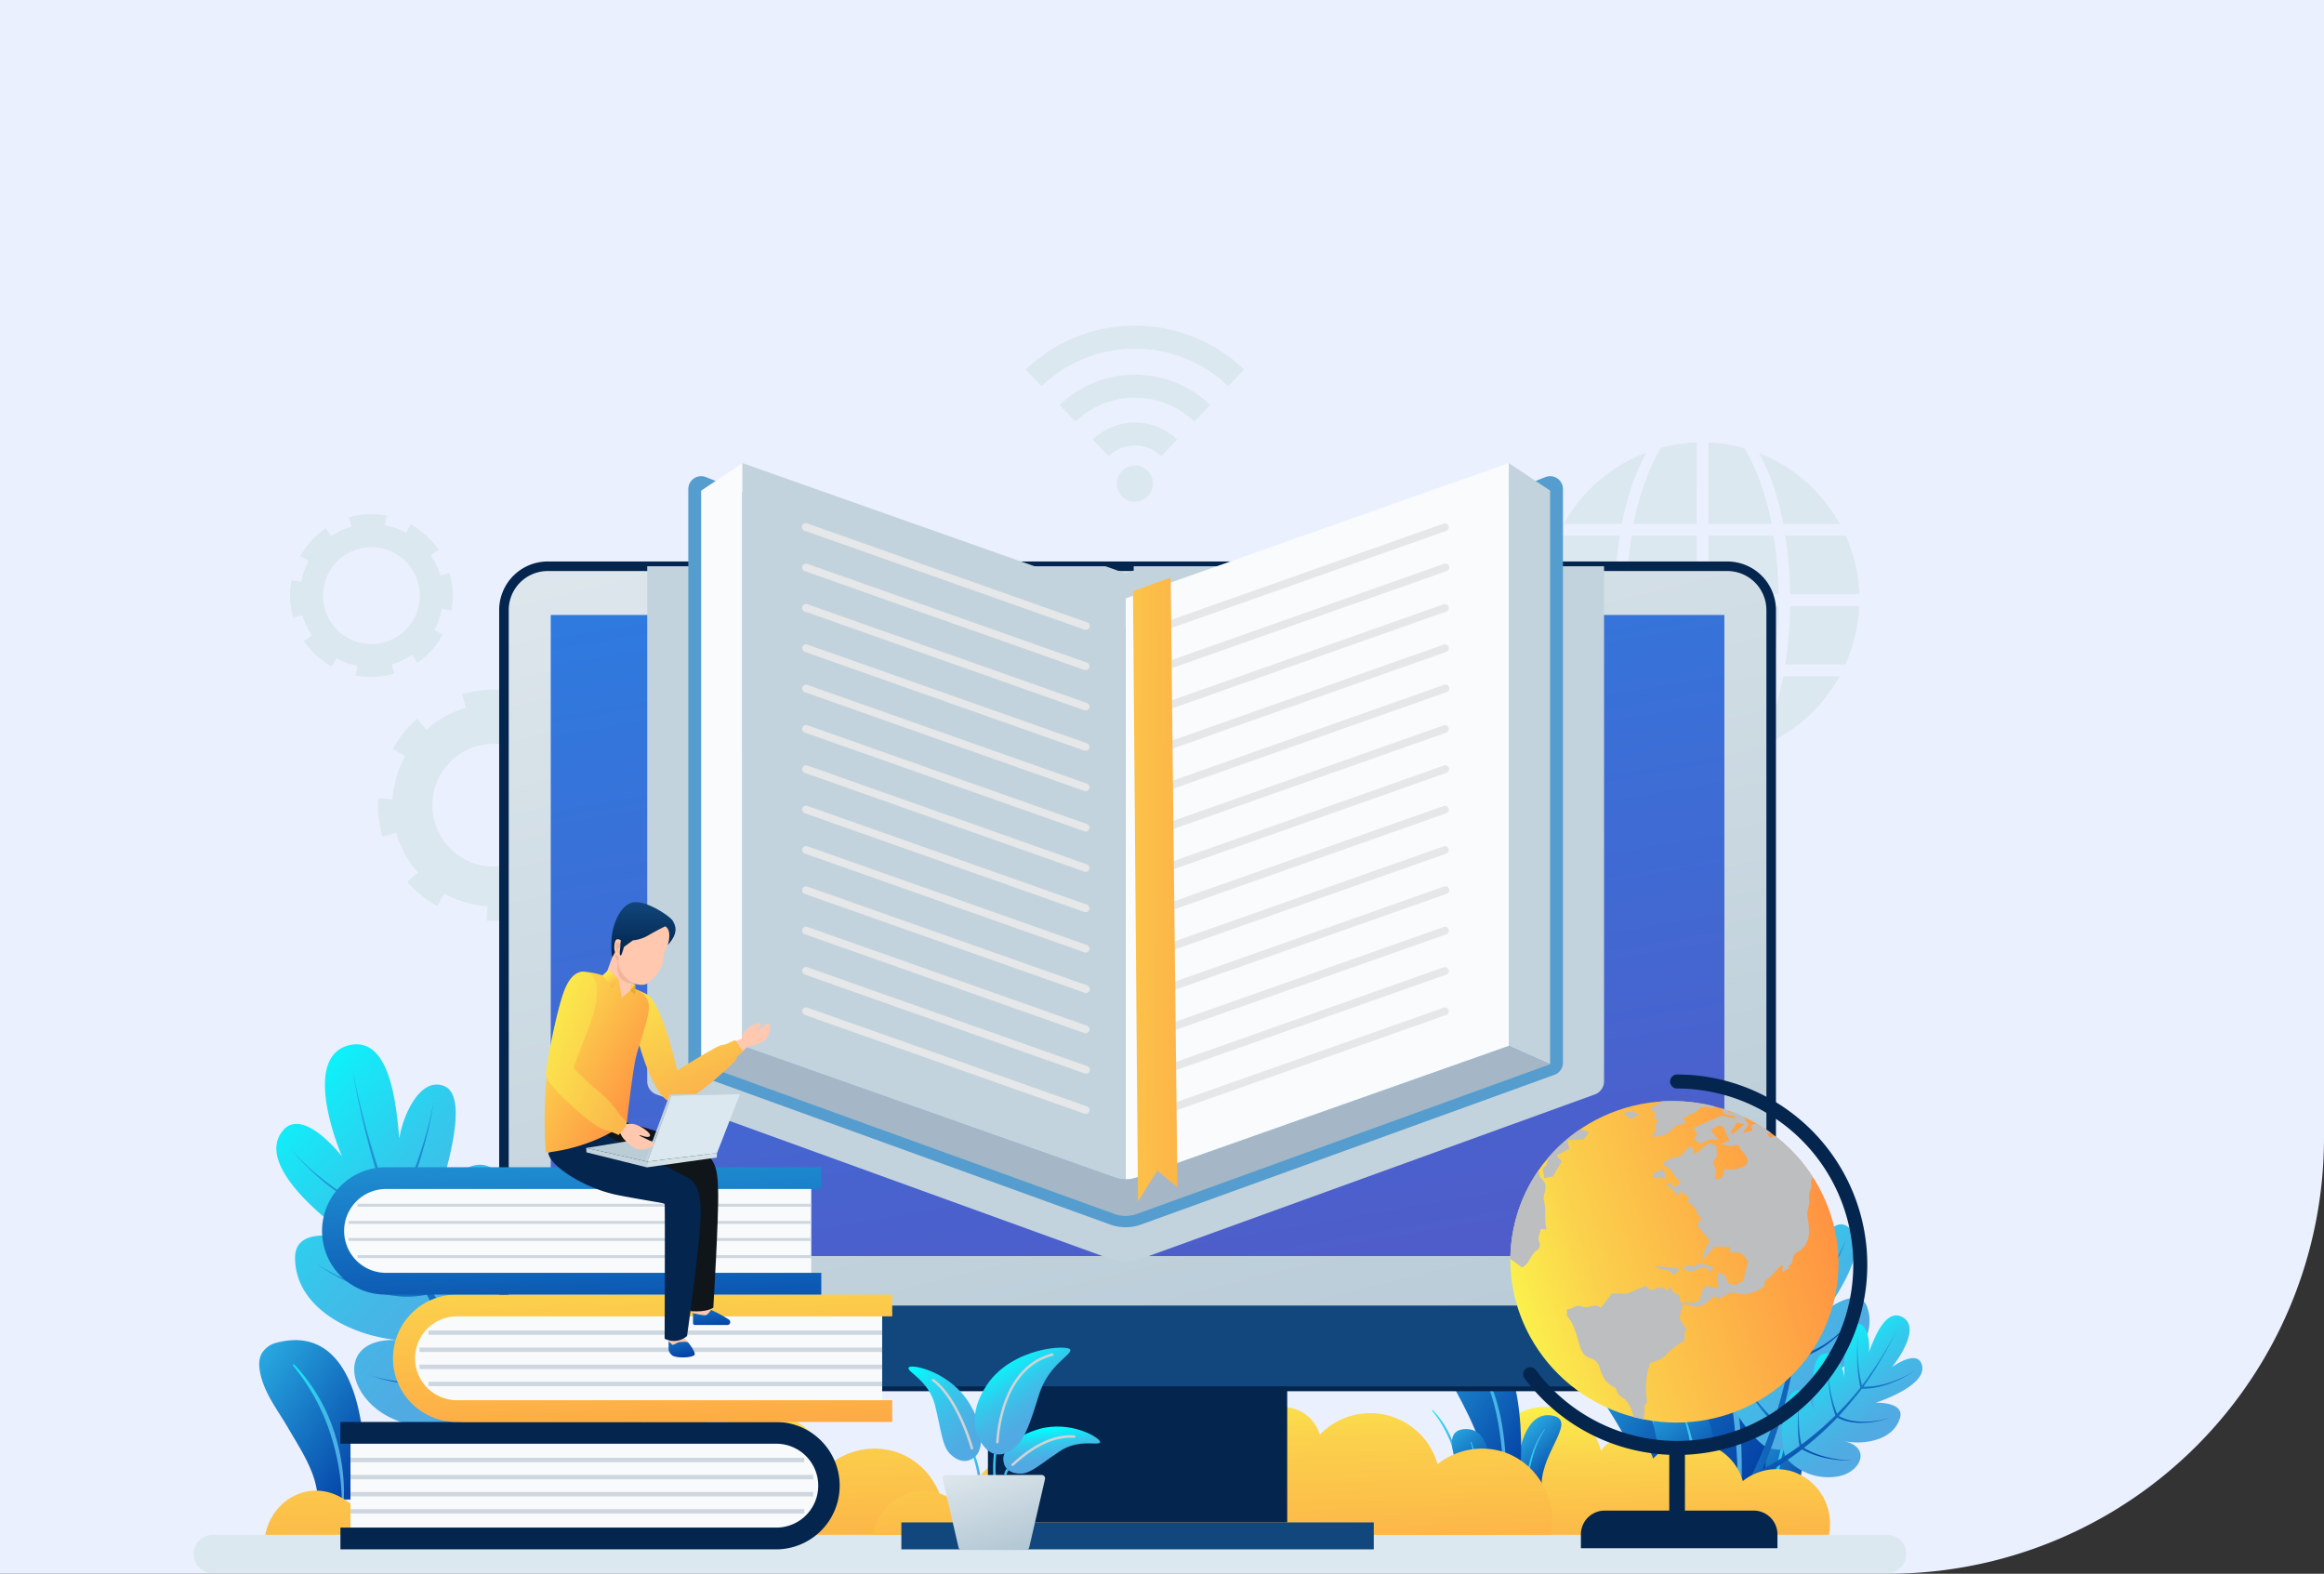
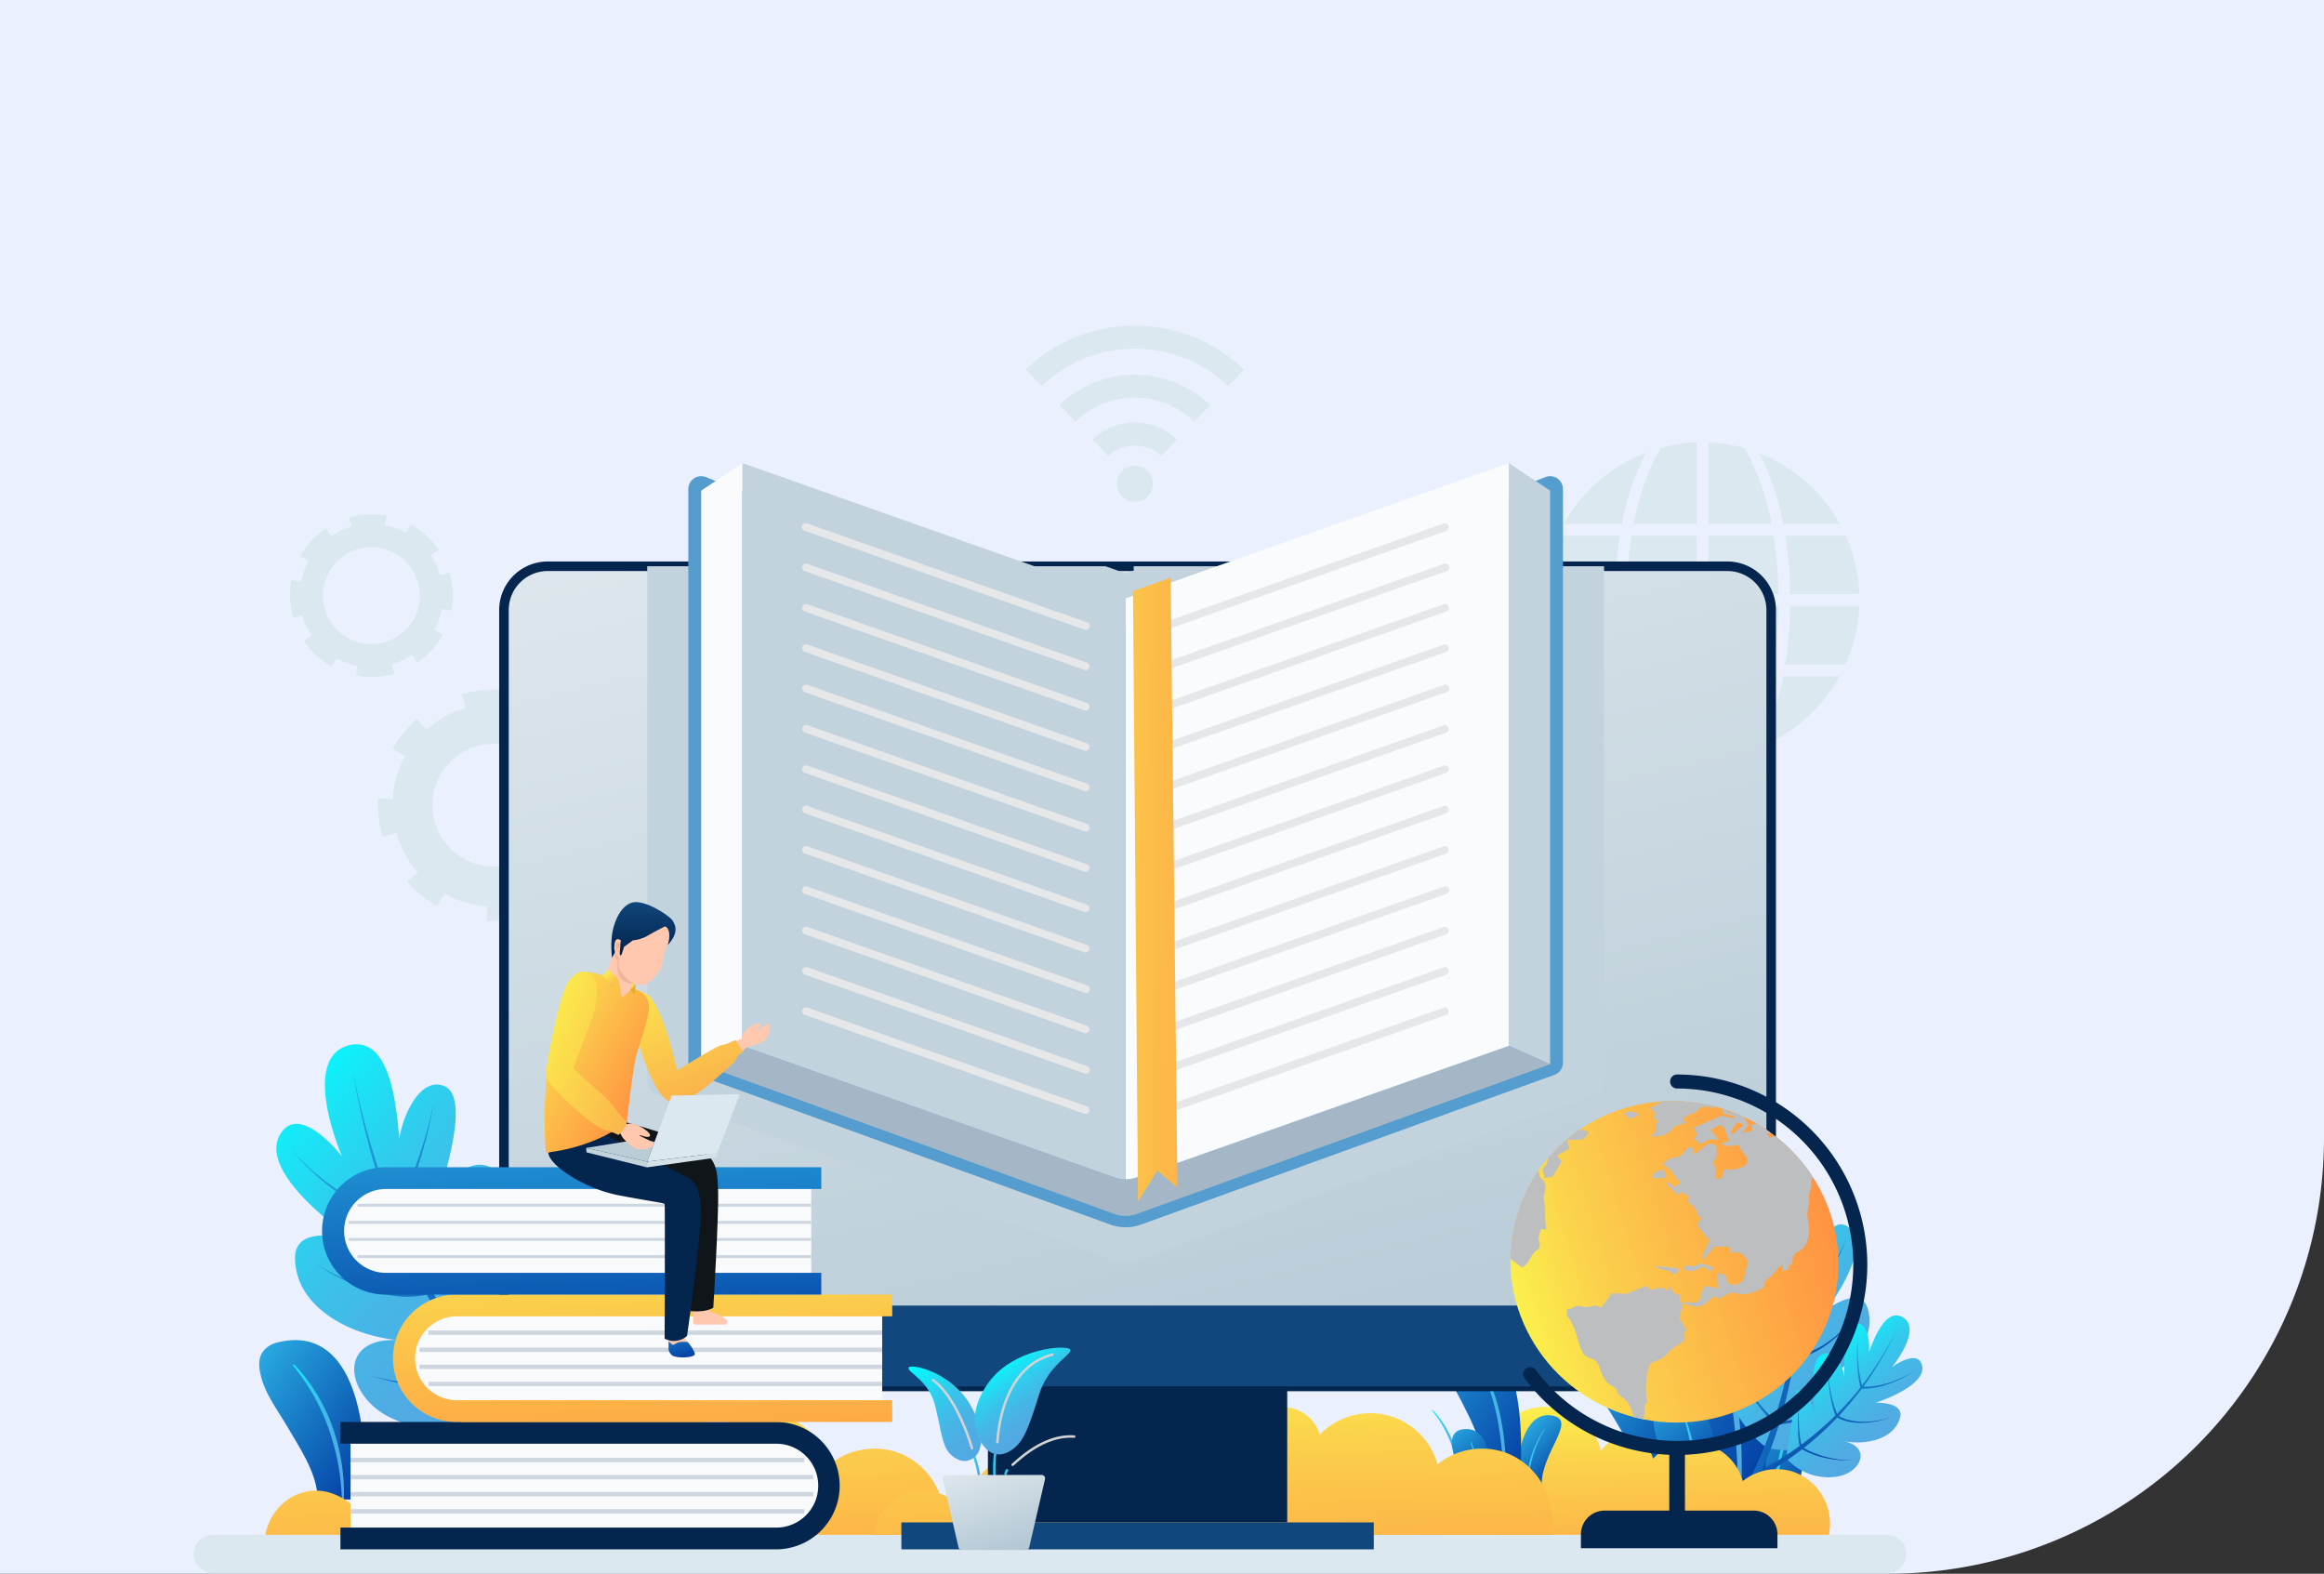
<svg xmlns="http://www.w3.org/2000/svg" xmlns:xlink="http://www.w3.org/1999/xlink" width="960" height="650" viewBox="0 0 960 650">
  <rect x="0" y="0" width="960" height="650" fill="#333333" stroke="none" />
  <defs>
    <style>
      .cls-1 {
        fill: #ebf0ff;
      }

      .cls-2 {
        fill: #dce8ef;
      }

      .cls-3 {
        fill: url(#linear-gradient);
      }

      .cls-4 {
        fill: url(#linear-gradient-2);
      }

      .cls-5 {
        fill: url(#linear-gradient-3);
      }

      .cls-6 {
        fill: url(#linear-gradient-4);
      }

      .cls-7 {
        fill: url(#linear-gradient-5);
      }

      .cls-8 {
        fill: url(#linear-gradient-6);
      }

      .cls-9 {
        fill: url(#linear-gradient-7);
      }

      .cls-10 {
        fill: url(#linear-gradient-8);
      }

      .cls-11 {
        fill: url(#linear-gradient-9);
      }

      .cls-12 {
        fill: url(#linear-gradient-11);
      }

      .cls-13 {
        fill: url(#linear-gradient-15);
      }

      .cls-14 {
        fill: url(#linear-gradient-16);
      }

      .cls-15 {
        fill: url(#linear-gradient-17);
      }

      .cls-16 {
        fill: url(#linear-gradient-18);
      }

      .cls-17 {
        fill: url(#linear-gradient-19);
      }

      .cls-18 {
        fill: url(#linear-gradient-20);
      }

      .cls-19 {
        fill: url(#linear-gradient-21);
      }

      .cls-20 {
        fill: url(#linear-gradient-22);
      }

      .cls-21 {
        fill: url(#linear-gradient-23);
      }

      .cls-22 {
        fill: url(#linear-gradient-26);
      }

      .cls-23 {
        fill: url(#linear-gradient-27);
      }

      .cls-24 {
        fill: url(#linear-gradient-31);
      }

      .cls-25 {
        fill: url(#linear-gradient-32);
      }

      .cls-26 {
        fill: url(#linear-gradient-34);
      }

      .cls-27 {
        fill: #03254e;
      }

      .cls-28 {
        fill: #11477c;
      }

      .cls-29 {
        fill: url(#linear-gradient-35);
      }

      .cls-30, .cls-36 {
        fill: #c3d3dd;
      }

      .cls-30, .cls-39, .cls-42, .cls-67 {
        mix-blend-mode: multiply;
        isolation: isolate;
      }

      .cls-31 {
        fill: #f8fafb;
      }

      .cls-32 {
        fill: #ced7e0;
      }

      .cls-33 {
        fill: url(#linear-gradient-36);
      }

      .cls-34 {
        fill: url(#linear-gradient-37);
      }

      .cls-35 {
        fill: #559dce;
      }

      .cls-37 {
        fill: #a5b7c6;
      }

      .cls-38 {
        fill: #f9fbfc;
      }

      .cls-39 {
        fill: #e6e7e8;
      }

      .cls-40 {
        fill: url(#linear-gradient-38);
      }

      .cls-41 {
        fill: url(#linear-gradient-39);
      }

      .cls-43 {
        fill: #bcbec0;
      }

      .cls-44 {
        fill: #ffc8af;
      }

      .cls-45 {
        fill: url(#linear-gradient-40);
      }

      .cls-46 {
        fill: url(#linear-gradient-41);
      }

      .cls-47 {
        fill: url(#linear-gradient-42);
      }

      .cls-48 {
        fill: #0f1519;
      }

      .cls-49 {
        fill: #bacdd6;
      }

      .cls-50 {
        fill: #d4e2e8;
      }

      .cls-51 {
        fill: #f2b49c;
      }

      .cls-52 {
        fill: #414042;
      }

      .cls-53 {
        fill: #e0bd96;
      }

      .cls-54 {
        fill: url(#linear-gradient-43);
      }

      .cls-55 {
        fill: url(#linear-gradient-44);
      }

      .cls-56 {
        fill: url(#linear-gradient-45);
      }

      .cls-57 {
        fill: url(#linear-gradient-46);
      }

      .cls-58 {
        fill: url(#linear-gradient-47);
      }

      .cls-59 {
        fill: #e2ae2b;
      }

      .cls-60 {
        fill: url(#linear-gradient-48);
      }

      .cls-61 {
        fill: url(#linear-gradient-49);
      }

      .cls-62 {
        fill: url(#linear-gradient-50);
      }

      .cls-63 {
        fill: url(#linear-gradient-51);
      }

      .cls-64 {
        fill: url(#linear-gradient-52);
      }

      .cls-65 {
        fill: url(#linear-gradient-53);
      }

      .cls-66 {
        fill: url(#linear-gradient-54);
      }

      .cls-67 {
        fill: #d1d3d4;
      }

      .cls-68 {
        fill: url(#linear-gradient-55);
      }
    </style>
    <linearGradient id="linear-gradient" x1="0.167" y1="0.009" x2="1.021" y2="0.988" gradientUnits="objectBoundingBox">
      <stop offset="0" stop-color="#29abe2" />
      <stop offset="1" stop-color="#00369f" />
    </linearGradient>
    <linearGradient id="linear-gradient-2" x1="-0.164" y1="0.037" x2="1.233" y2="0.949" gradientUnits="objectBoundingBox">
      <stop offset="0" stop-color="aqua" />
      <stop offset="0.151" stop-color="#18e6f6" />
      <stop offset="0.358" stop-color="#32caed" />
      <stop offset="0.568" stop-color="#45b7e7" />
      <stop offset="0.78" stop-color="#50abe3" />
      <stop offset="1" stop-color="#54a8e2" />
    </linearGradient>
    <linearGradient id="linear-gradient-3" x1="0.161" y1="0.161" x2="0.815" y2="0.906" xlink:href="#linear-gradient" />
    <linearGradient id="linear-gradient-4" x1="0.096" y1="0.023" x2="1.1" y2="0.962" xlink:href="#linear-gradient" />
    <linearGradient id="linear-gradient-5" x1="-0.388" y1="0.063" x2="1.424" y2="0.931" xlink:href="#linear-gradient-2" />
    <linearGradient id="linear-gradient-6" x1="0.106" y1="0.051" x2="0.923" y2="1.023" xlink:href="#linear-gradient" />
    <linearGradient id="linear-gradient-7" x1="-0.712" y1="0.09" x2="1.575" y2="0.93" xlink:href="#linear-gradient-2" />
    <linearGradient id="linear-gradient-8" x1="-0.004" y1="0.199" x2="1.02" y2="0.813" xlink:href="#linear-gradient-2" />
    <linearGradient id="linear-gradient-9" x1="0.167" y1="0.009" x2="1.021" y2="0.988" xlink:href="#linear-gradient" />
    <linearGradient id="linear-gradient-11" x1="0.161" y1="0.161" x2="0.815" y2="0.906" xlink:href="#linear-gradient" />
    <linearGradient id="linear-gradient-15" x1="-0.712" y1="0.09" x2="1.575" y2="0.93" xlink:href="#linear-gradient-2" />
    <linearGradient id="linear-gradient-16" x1="-0.004" y1="0.199" x2="1.02" y2="0.813" xlink:href="#linear-gradient-2" />
    <linearGradient id="linear-gradient-17" x1="0.112" y1="0.063" x2="0.859" y2="0.957" xlink:href="#linear-gradient-2" />
    <linearGradient id="linear-gradient-18" x1="0.092" y1="0.053" x2="0.905" y2="1.026" xlink:href="#linear-gradient" />
    <linearGradient id="linear-gradient-19" x1="0.088" y1="0.111" x2="0.891" y2="0.901" xlink:href="#linear-gradient-2" />
    <linearGradient id="linear-gradient-20" x1="-0.098" y1="0.132" x2="0.868" y2="0.823" xlink:href="#linear-gradient" />
    <linearGradient id="linear-gradient-21" x1="0.27" y1="0.173" x2="0.72" y2="0.848" xlink:href="#linear-gradient-2" />
    <linearGradient id="linear-gradient-22" x1="0.31" y1="0.235" x2="0.647" y2="0.857" xlink:href="#linear-gradient" />
    <linearGradient id="linear-gradient-23" x1="0.372" y1="-0.001" x2="0.635" y2="1.847" gradientUnits="objectBoundingBox">
      <stop offset="0" stop-color="#fbf04c" />
      <stop offset="0.251" stop-color="#fbd14c" />
      <stop offset="1" stop-color="#ff9342" />
    </linearGradient>
    <linearGradient id="linear-gradient-26" x1="-0.164" y1="0.037" x2="1.233" y2="0.949" xlink:href="#linear-gradient-2" />
    <linearGradient id="linear-gradient-27" x1="0.161" y1="0.161" x2="0.815" y2="0.906" xlink:href="#linear-gradient" />
    <linearGradient id="linear-gradient-31" x1="-0.712" y1="0.09" x2="1.574" y2="0.93" xlink:href="#linear-gradient-2" />
    <linearGradient id="linear-gradient-32" x1="-0.004" y1="0.199" x2="1.02" y2="0.813" xlink:href="#linear-gradient-2" />
    <linearGradient id="linear-gradient-34" x1="0.241" y1="-0.193" x2="0.759" y2="1.193" gradientUnits="objectBoundingBox">
      <stop offset="0" stop-color="#e1e9ee" />
      <stop offset="0.995" stop-color="#b1c6d3" />
    </linearGradient>
    <linearGradient id="linear-gradient-35" x1="0.257" y1="-0.271" x2="0.743" y2="1.271" gradientUnits="objectBoundingBox">
      <stop offset="0" stop-color="#297fe2" />
      <stop offset="1" stop-color="#5656c5" />
    </linearGradient>
    <linearGradient id="linear-gradient-36" x1="0.363" y1="-0.611" x2="0.7" y2="1.678" xlink:href="#linear-gradient-23" />
    <linearGradient id="linear-gradient-37" x1="0.363" y1="-0.611" x2="0.7" y2="1.678" xlink:href="#linear-gradient" />
    <linearGradient id="linear-gradient-38" x1="-2.55" y1="0.126" x2="3.515" y2="0.874" xlink:href="#linear-gradient-23" />
    <linearGradient id="linear-gradient-39" x1="0.247" y1="0.072" x2="0.753" y2="0.928" xlink:href="#linear-gradient-23" />
    <linearGradient id="linear-gradient-40" x1="0.266" y1="-0.174" x2="0.64" y2="1.433" gradientUnits="objectBoundingBox">
      <stop offset="0" stop-color="#1674c2" />
      <stop offset="1" stop-color="#00369f" />
    </linearGradient>
    <linearGradient id="linear-gradient-41" x1="0.204" y1="-0.19" x2="0.682" y2="1.144" xlink:href="#linear-gradient-40" />
    <linearGradient id="linear-gradient-42" x1="0.279" y1="-0.146" x2="0.766" y2="0.876" gradientUnits="objectBoundingBox">
      <stop offset="0" stop-color="#fbf04c" />
      <stop offset="1" stop-color="#fbb34c" />
    </linearGradient>
    <linearGradient id="linear-gradient-43" x1="0.5" y1="-0.02" x2="0.5" y2="0.896" gradientUnits="objectBoundingBox">
      <stop offset="0" stop-color="#11477c" />
      <stop offset="1" stop-color="#03254e" />
    </linearGradient>
    <linearGradient id="linear-gradient-44" x1="0.5" y1="-1.964" x2="0.5" y2="0.81" xlink:href="#linear-gradient-43" />
    <linearGradient id="linear-gradient-45" x1="0.028" y1="0.106" x2="0.767" y2="0.845" xlink:href="#linear-gradient-23" />
    <linearGradient id="linear-gradient-46" x1="0.142" y1="0.103" x2="0.597" y2="0.727" xlink:href="#linear-gradient-42" />
    <linearGradient id="linear-gradient-47" x1="0.275" y1="0.051" x2="0.821" y2="0.888" xlink:href="#linear-gradient-42" />
    <linearGradient id="linear-gradient-48" x1="0.029" y1="0.11" x2="1.023" y2="0.964" xlink:href="#linear-gradient-42" />
    <linearGradient id="linear-gradient-49" x1="-0.227" y1="0.076" x2="1.247" y2="0.944" xlink:href="#linear-gradient-2" />
    <linearGradient id="linear-gradient-50" x1="-1.071" y1="0.108" x2="2.115" y2="0.887" xlink:href="#linear-gradient-2" />
    <linearGradient id="linear-gradient-51" x1="0.136" y1="0.185" x2="0.737" y2="0.927" xlink:href="#linear-gradient-2" />
    <linearGradient id="linear-gradient-52" x1="0.161" y1="-0.062" x2="0.923" y2="0.956" xlink:href="#linear-gradient-2" />
    <linearGradient id="linear-gradient-53" x1="0.35" y1="0.013" x2="0.581" y2="0.839" xlink:href="#linear-gradient-2" />
    <linearGradient id="linear-gradient-54" x1="0.341" y1="0.157" x2="0.74" y2="0.776" xlink:href="#linear-gradient-2" />
    <linearGradient id="linear-gradient-55" x1="0.28" y1="-0.201" x2="0.797" y2="1.019" xlink:href="#linear-gradient-34" />
  </defs>
  <g id="Group_1933" data-name="Group 1933" transform="translate(0 -100)">
    <path id="Rectangle_314" data-name="Rectangle 314" class="cls-1" d="M0,0H960a0,0,0,0,1,0,0V470A180,180,0,0,1,780,650H0a0,0,0,0,1,0,0V0A0,0,0,0,1,0,0Z" transform="translate(0 100)" />
    <g id="Group_1771" data-name="Group 1771" transform="translate(80 234.5)">
      <path id="Path_1402" data-name="Path 1402" class="cls-2" d="M983.782,409.91H292.142a7.927,7.927,0,0,0-7.926,7.928h0a7.927,7.927,0,0,0,7.926,7.928H983.782a7.927,7.927,0,0,0,7.928-7.928h0A7.927,7.927,0,0,0,983.782,409.91Z" transform="translate(-284.216 89.514)" />
      <g id="Group_1719" data-name="Group 1719" transform="translate(27.08 296.834)">
        <g id="Group_1700" data-name="Group 1700" transform="translate(549.988 77.737)">
          <g id="Group_1695" data-name="Group 1695" transform="translate(0 45.901)">
            <path id="Path_1403" data-name="Path 1403" class="cls-3" d="M683.915,419.715H666.852c0-9.148-6.022-18.163-10.527-25.848-.144-.243-.288-.492-.432-.737-3.878-6.7-8.921-12.926-10.414-20.722a10.492,10.492,0,0,1,.543-6.774,8.9,8.9,0,0,1,5.816-4.2C680.259,354.153,686.2,392.1,683.915,419.715Z" transform="translate(-645.177 -360.525)" />
-             <path id="Path_1404" data-name="Path 1404" class="cls-4" d="M671.877,416.336h-.732a79.584,79.584,0,0,0-1.092-11.546,86.292,86.292,0,0,0-3.381-13.563,77.2,77.2,0,0,0-13.426-24.379c-.488-.619-.056-.95.456-.4a65.6,65.6,0,0,1,14.446,24.284,73.071,73.071,0,0,1,3.18,13.875A69.049,69.049,0,0,1,671.877,416.336Z" transform="translate(-640.474 -357.146)" />
          </g>
          <path id="Path_1405" data-name="Path 1405" class="cls-5" d="M688.437,415.005H705.8c0-22.262,25.184-44.124,6.2-46.487-6.756-.844-11.576,2.619-15.012,8C688.437,389.869,688.437,415.005,688.437,415.005Z" transform="translate(-619.277 -309.914)" />
          <path id="Path_1406" data-name="Path 1406" class="cls-6" d="M689.375,436.9h21.312c3.472-32.064,2.524-112.445-43.9-104.549C631.161,338.409,688.464,384.715,689.375,436.9Z" transform="translate(-639.22 -331.814)" />
          <g id="Group_1696" data-name="Group 1696" transform="translate(38.083 17.144)">
            <path id="Path_1407" data-name="Path 1407" class="cls-7" d="M669.418,343.642a57.578,57.578,0,0,1,7.183,10.38,80.358,80.358,0,0,1,5.228,11.491,115.6,115.6,0,0,1,3.766,12.08c1.044,4.09,1.936,8.217,2.648,12.392a233.491,233.491,0,0,1,2.922,25.213c.323,5.1.532,10.19.579,15.287H693.2c.189-5.126.179-10.259,0-15.392a187.855,187.855,0,0,0-2.63-25.534c-.731-4.222-1.679-8.416-2.807-12.553a103.3,103.3,0,0,0-4.109-12.212c-.779-2-1.709-3.947-2.628-5.893-1.007-1.907-1.974-3.824-3.132-5.637a55.437,55.437,0,0,0-7.829-10.219C669.151,342.076,668.553,342.617,669.418,343.642Z" transform="translate(-668.998 -342.537)" />
          </g>
          <g id="Group_1698" data-name="Group 1698" transform="translate(25.972 67.838)">
            <path id="Path_1408" data-name="Path 1408" class="cls-8" d="M668.856,411.5h17.69s4.663-37.277-15.357-37.253C652.966,374.26,665.134,397.3,668.856,411.5Z" transform="translate(-661.423 -374.247)" />
            <g id="Group_1697" data-name="Group 1697" transform="translate(12.648 8.599)">
              <path id="Path_1409" data-name="Path 1409" class="cls-9" d="M669.391,380.232c2.63,8.385,3.746,17.168,4.366,25.913.038.707.075,1.426.112,2.134h1.538c-.024-.758-.062-1.5-.112-2.246-.644-8.844-2.12-17.714-5.37-26.012C669.652,379.375,669.168,379.575,669.391,380.232Z" transform="translate(-669.334 -379.626)" />
            </g>
          </g>
          <g id="Group_1699" data-name="Group 1699" transform="translate(75.802 67.839)">
            <path id="Path_1410" data-name="Path 1410" class="cls-10" d="M692.592,411.5H693.7c.408-3.378.919-6.756,1.555-10.1a105.758,105.758,0,0,1,3.747-13.768c.419-1.119.892-2.211,1.33-3.311.227-.552.427-1.111.683-1.651l.8-1.594.788-1.6a14.03,14.03,0,0,1,.854-1.567l1.869-3.046c.39-.627.077-.882-.36-.246l-2.03,2.98a12.753,12.753,0,0,0-.921,1.555l-.873,1.584-.863,1.594c-.275.532-.494,1.092-.75,1.642-.475,1.109-.986,2.2-1.433,3.32a89.2,89.2,0,0,0-4,13.893Q693.118,406.31,692.592,411.5Z" transform="translate(-692.592 -374.247)" />
          </g>
        </g>
        <g id="Group_1706" data-name="Group 1706" transform="translate(0 71.111)">
          <g id="Group_1701" data-name="Group 1701" transform="translate(0 51.063)">
            <path id="Path_1411" data-name="Path 1411" class="cls-11" d="M344.248,425.452H325.267c0-10.174-6.7-20.2-11.711-28.753-.16-.27-.32-.548-.48-.819-4.317-7.458-9.925-14.38-11.586-23.053-.48-2.524-.577-5.255.6-7.535a9.9,9.9,0,0,1,6.472-4.67C340.181,352.519,346.791,394.733,344.248,425.452Z" transform="translate(-301.155 -359.609)" />
            <path id="Path_1412" data-name="Path 1412" class="cls-4" d="M330.856,421.693h-.814a88.441,88.441,0,0,0-1.215-12.844,96.07,96.07,0,0,0-3.76-15.087,85.923,85.923,0,0,0-14.937-27.12c-.542-.687-.062-1.055.508-.444a73,73,0,0,1,16.069,27.015,81.239,81.239,0,0,1,3.536,15.435A76.441,76.441,0,0,1,330.856,421.693Z" transform="translate(-295.923 -355.85)" />
          </g>
          <path id="Path_1413" data-name="Path 1413" class="cls-12" d="M349.279,420.212H368.6c0-24.764,28.014-49.083,6.892-51.712-7.516-.94-12.878,2.913-16.7,8.9C349.279,392.251,349.279,420.212,349.279,420.212Z" transform="translate(-272.343 -303.307)" />
          <path id="Path_1414" data-name="Path 1414" class="cls-6" d="M350.322,444.574h23.709c3.862-35.667,2.807-125.084-48.842-116.3C285.563,335.007,349.308,386.519,350.322,444.574Z" transform="translate(-294.529 -327.669)" />
          <g id="Group_1702" data-name="Group 1702" transform="translate(42.364 19.072)">
            <path id="Path_1415" data-name="Path 1415" class="cls-7" d="M328.121,340.827a63.889,63.889,0,0,1,7.99,11.547,89.241,89.241,0,0,1,5.816,12.783,128.617,128.617,0,0,1,4.192,13.437c1.161,4.55,2.153,9.141,2.945,13.786a259.743,259.743,0,0,1,3.25,28.046c.36,5.669.591,11.338.644,17.005h1.615q.317-8.549,0-17.121a208.7,208.7,0,0,0-2.924-28.406c-.812-4.7-1.867-9.364-3.124-13.965a114.538,114.538,0,0,0-4.571-13.586c-.865-2.227-1.9-4.392-2.924-6.555-1.119-2.122-2.2-4.254-3.484-6.27a61.6,61.6,0,0,0-8.708-11.368C327.825,339.085,327.16,339.687,328.121,340.827Z" transform="translate(-327.654 -339.598)" />
          </g>
          <g id="Group_1704" data-name="Group 1704" transform="translate(28.891 75.466)">
            <path id="Path_1416" data-name="Path 1416" class="cls-8" d="M327.5,416.313h19.678s5.188-41.467-17.084-41.44C309.819,374.887,323.357,400.513,327.5,416.313Z" transform="translate(-319.227 -374.873)" />
            <g id="Group_1703" data-name="Group 1703" transform="translate(14.071 9.566)">
              <path id="Path_1417" data-name="Path 1417" class="cls-13" d="M328.092,381.53c2.926,9.328,4.168,19.1,4.857,28.828.042.787.083,1.586.125,2.372h1.711c-.027-.841-.069-1.669-.125-2.5-.716-9.838-2.358-19.706-5.974-28.938C328.381,380.579,327.844,380.8,328.092,381.53Z" transform="translate(-328.028 -380.857)" />
            </g>
          </g>
          <g id="Group_1705" data-name="Group 1705" transform="translate(84.325 75.466)">
            <path id="Path_1418" data-name="Path 1418" class="cls-14" d="M353.9,416.313h1.234c.454-3.757,1.025-7.516,1.731-11.231a117.952,117.952,0,0,1,4.169-15.316c.465-1.247.993-2.46,1.479-3.685.253-.612.475-1.234.759-1.837l.887-1.773.876-1.784a15.294,15.294,0,0,1,.95-1.741l2.08-3.389c.432-.7.083-.982-.4-.273l-2.259,3.314a14.232,14.232,0,0,0-1.025,1.731l-.97,1.762-.961,1.775c-.307.592-.548,1.213-.835,1.826-.528,1.236-1.1,2.449-1.594,3.695a99.493,99.493,0,0,0-4.443,15.453C354.851,408.639,354.291,412.471,353.9,416.313Z" transform="translate(-353.901 -374.874)" />
          </g>
        </g>
        <g id="Group_1708" data-name="Group 1708" transform="translate(7.087)">
          <g id="Group_1707" data-name="Group 1707">
            <path id="Path_1419" data-name="Path 1419" class="cls-15" d="M409.566,372.971c-8.409-4.462-20.155,13.656-20.155,13.656,4.041-12.348,17.651-44.079,5.814-51.934-9.607-6.374-20.112,5.9-23.648,15.416,2.826-10.974,14.579-45.126,3.284-49.688-9.869-3.986-17.092,12.22-18.46,21.6-1.169-9.731-2.641-42.722-20.822-38.457-17.506,4.524-7.491,34.863-2.886,45.932-5.245-6.571-18.395-20.04-25.234-9.6-11.082,16.917,30.652,44.42,30.652,44.42S313.107,356.2,313.3,371.53c.269,21.685,25.467,32.764,43.995,33.936-26.49-2.313-23.926,22.105-5.089,31.675a50.451,50.451,0,0,0,50.009-2.983C412.183,423.547,422.346,379.753,409.566,372.971Z" transform="translate(-305.588 -283.188)" />
            <path id="Path_1420" data-name="Path 1420" class="cls-16" d="M397.191,397.84c-1.066,3.336-2.3,6.625-3.635,9.822a69.555,69.555,0,0,1-3.519,7.157,285.163,285.163,0,0,1-22.307-33.576,108.017,108.017,0,0,0,5.9-9.274c1.955-3.5,3.8-7.226,5.432-10.946s3.1-7.539,4.4-11.384a109.659,109.659,0,0,0,3.319-11.651,107.586,107.586,0,0,1-3.72,11.466c-1.428,3.767-3.02,7.488-4.78,11.093s-3.719,7.189-5.779,10.537a97.9,97.9,0,0,1-5.807,8.324,260.554,260.554,0,0,1-13.832-28.418,114.964,114.964,0,0,0,5.207-10.956c.866-1.922,1.533-3.96,2.321-5.915.667-2.024,1.405-4.022,2.022-6.034,1.228-4,2.427-8.113,3.408-12.212s1.856-8.214,2.465-12.366c-.748,4.118-1.76,8.182-2.876,12.214s-2.448,8.061-3.8,11.966c-.681,1.962-1.482,3.906-2.209,5.87-.849,1.895-1.575,3.867-2.5,5.717a100.509,100.509,0,0,1-4.954,9.506,348.113,348.113,0,0,1-17.111-59.067,349.872,349.872,0,0,0,15.6,59.75,60.122,60.122,0,0,1-9.859-3.412A80,80,0,0,1,329.547,340a101.075,101.075,0,0,1-10.508-7.931,99.531,99.531,0,0,1-9.779-9.672,101.681,101.681,0,0,0,9.567,10.11,103.434,103.434,0,0,0,10.393,8.417,82.209,82.209,0,0,0,11.045,6.568,63.173,63.173,0,0,0,11.021,4.168c4.11,10,8.447,19.541,13.272,29.211a37.867,37.867,0,0,1-9.776,1.049,54.091,54.091,0,0,1-11.845-1.728,74.67,74.67,0,0,1-11.909-4.219,80.686,80.686,0,0,1-11.663-6.392,82.784,82.784,0,0,0,11.584,6.9,76.538,76.538,0,0,0,11.957,4.742,55.766,55.766,0,0,0,12.069,2.235,39.176,39.176,0,0,0,10.539-.772A288.148,288.148,0,0,0,387.1,417.126a64.267,64.267,0,0,1-8.929,1.81,82.813,82.813,0,0,1-11.731.66,98.484,98.484,0,0,1-12.115-.943,93.154,93.154,0,0,1-12.348-2.579,95.465,95.465,0,0,0,12.4,3.1,100.244,100.244,0,0,0,12.254,1.445,83.9,83.9,0,0,0,11.963-.2,65.883,65.883,0,0,0,9.733-1.623,287.068,287.068,0,0,0,31.48,35.848c1.372-1.493,2.058-2.238,3.432-3.73a282.912,282.912,0,0,1-31.947-34.478,74.958,74.958,0,0,0,3.512-8.069c1.205-3.335,2.3-6.734,3.228-10.16s1.787-6.874,2.544-10.32,1.453-6.9,2.014-10.352c-.7,3.418-1.54,6.82-2.436,10.2S398.255,394.506,397.191,397.84Z" transform="translate(-303.39 -279.282)" />
          </g>
        </g>
        <g id="Group_1710" data-name="Group 1710" transform="translate(603.743 59.287)">
          <g id="Group_1709" data-name="Group 1709">
            <path id="Path_1421" data-name="Path 1421" class="cls-17" d="M680.292,391.513c4.216-4.58,15.4,4.038,15.4,4.038-5.175-6.735-20.463-23.341-14.873-30.756,4.537-6.018,13.68-.737,17.929,4.364-4.126-6.152-18.8-24.654-12.825-29.921,5.22-4.6,13.194,3.821,16.076,9.306-1.394-6.254-7.656-26.913,4.478-28.236,11.778-1.015,12.2,19.867,11.763,27.693,1.806-5.191,6.986-16.355,13.471-11.405,10.51,8.021-9.242,34.049-9.242,34.049s13.653-10.438,16.868-.947c4.547,13.428-8.58,25.736-19.749,30.486,15.83-7.185,19.557,8.428,10.022,18.424a32.98,32.98,0,0,1-31.48,9.029C689.672,423.263,673.888,398.472,680.292,391.513Z" transform="translate(-678.801 -320.273)" />
            <path id="Path_1422" data-name="Path 1422" class="cls-18" d="M690.472,404.587c1.381,1.826,2.858,3.584,4.376,5.264a45.269,45.269,0,0,0,3.726,3.648,186.608,186.608,0,0,0,6.454-25.549,70.744,70.744,0,0,1-5.655-4.435c-1.968-1.736-3.91-3.631-5.73-5.568s-3.552-3.974-5.188-6.062a71.411,71.411,0,0,1-4.579-6.462,70.4,70.4,0,0,0,4.786,6.261c1.7,2.011,3.49,3.96,5.359,5.8s3.854,3.624,5.853,5.241a64.186,64.186,0,0,0,5.389,3.87,170.589,170.589,0,0,0,2.352-20.527,75.145,75.145,0,0,1-5.592-5.623c-.953-1-1.806-2.109-2.718-3.143-.851-1.1-1.739-2.174-2.558-3.281-1.627-2.2-3.26-4.475-4.756-6.788s-2.931-4.662-4.208-7.089c1.356,2.377,2.863,4.662,4.428,6.9s3.261,4.438,4.945,6.553c.846,1.06,1.763,2.085,2.638,3.138.935.983,1.813,2.042,2.785,2.982a65.455,65.455,0,0,0,5.121,4.783,227.706,227.706,0,0,0-2.289-40.135,228.865,228.865,0,0,1,3.368,40.228,39.454,39.454,0,0,0,5.336-4.246,52.331,52.331,0,0,0,5.488-6.126,66.121,66.121,0,0,0,4.756-7.175,65.308,65.308,0,0,0,3.926-8.088,66.66,66.66,0,0,1-3.7,8.312,67.41,67.41,0,0,1-4.579,7.45,53.71,53.71,0,0,1-5.383,6.449,41.287,41.287,0,0,1-5.888,4.965c-.361,7.055-.961,13.883-1.834,20.9a24.834,24.834,0,0,0,6.256-1.477,35.477,35.477,0,0,0,6.926-3.642,48.785,48.785,0,0,0,6.427-5.189,52.773,52.773,0,0,0,5.8-6.475,54.243,54.243,0,0,1-5.642,6.769,50.18,50.18,0,0,1-6.342,5.522,36.357,36.357,0,0,1-6.956,4,25.6,25.6,0,0,1-6.663,1.815,188.545,188.545,0,0,1-5.822,25.926,41.925,41.925,0,0,0,5.9-.827,53.776,53.776,0,0,0,7.376-2.142,64.37,64.37,0,0,0,7.264-3.215,60.991,60.991,0,0,0,7.054-4.275,62.382,62.382,0,0,1-6.974,4.609,65.6,65.6,0,0,1-7.24,3.556,55.192,55.192,0,0,1-7.42,2.478,43.489,43.489,0,0,1-6.353,1.114,187.618,187.618,0,0,1-11.616,28.943c-1.17-.622-1.757-.932-2.927-1.552a184.91,184.91,0,0,0,12.2-28.2,49.109,49.109,0,0,1-3.918-4.211c-1.468-1.794-2.882-3.651-4.2-5.562s-2.595-3.85-3.81-5.81-2.4-3.936-3.493-5.946c1.177,1.955,2.432,3.87,3.722,5.763S689.091,402.763,690.472,404.587Z" transform="translate(-676.451 -317.819)" />
          </g>
        </g>
        <g id="Group_1712" data-name="Group 1712" transform="translate(617.912 111.979)">
          <g id="Group_1711" data-name="Group 1711">
-             <path id="Path_1423" data-name="Path 1423" class="cls-19" d="M700.693,384.212c4.267-.922,7.192,8.537,7.192,8.537-.244-5.954-2.3-21.651,3.9-23.642,5.033-1.616,8.141,5.106,8.515,9.747.12-5.194-.812-21.73,4.742-22.334,4.851-.529,6.019,7.522,5.455,11.832,1.728-4.15,6.487-18.524,13.979-14.377,7.161,4.177-1.038,16.318-4.449,20.628,3.133-2.245,10.614-6.551,12.331-1.094,2.783,8.847-19.06,15.784-19.06,15.784s12.046-.465,10.053,6.275c-2.82,9.535-15.32,11.285-23.642,9.495,11.978,2.278,7.8,12.735-1.7,14.61a23.132,23.132,0,0,1-21.7-7.546C693.237,406.2,694.209,385.612,700.693,384.212Z" transform="translate(-683.491 -353.232)" />
+             <path id="Path_1423" data-name="Path 1423" class="cls-19" d="M700.693,384.212c4.267-.922,7.192,8.537,7.192,8.537-.244-5.954-2.3-21.651,3.9-23.642,5.033-1.616,8.141,5.106,8.515,9.747.12-5.194-.812-21.73,4.742-22.334,4.851-.529,6.019,7.522,5.455,11.832,1.728-4.15,6.487-18.524,13.979-14.377,7.161,4.177-1.038,16.318-4.449,20.628,3.133-2.245,10.614-6.551,12.331-1.094,2.783,8.847-19.06,15.784-19.06,15.784s12.046-.465,10.053,6.275c-2.82,9.535-15.32,11.285-23.642,9.495,11.978,2.278,7.8,12.735-1.7,14.61a23.132,23.132,0,0,1-21.7-7.546Z" transform="translate(-683.491 -353.232)" />
            <path id="Path_1424" data-name="Path 1424" class="cls-20" d="M705.773,396.3c.055,1.605.189,3.21.38,4.788a31.985,31.985,0,0,0,.661,3.6,130.669,130.669,0,0,0,14.027-12.038,49.688,49.688,0,0,1-1.45-4.828c-.425-1.789-.774-3.661-1.033-5.508s-.43-3.714-.524-5.571a50.348,50.348,0,0,1-.013-5.556,49.1,49.1,0,0,0,.214,5.524c.16,1.84.4,3.682.726,5.491s.745,3.635,1.237,5.37a45.125,45.125,0,0,0,1.527,4.4,119.711,119.711,0,0,0,9.643-10.817,52.82,52.82,0,0,1-.932-5.484c-.144-.958-.184-1.939-.288-2.9-.043-.975-.118-1.95-.141-2.914-.043-1.92-.061-3.883.018-5.814s.2-3.856.452-5.763c-.184,1.91-.243,3.829-.252,5.747s.075,3.862.187,5.755c.056.95.166,1.907.243,2.865.139.942.214,1.9.392,2.835a45.924,45.924,0,0,0,1,4.812,159.637,159.637,0,0,0,14.908-23.933,160.474,160.474,0,0,1-14.328,24.422,27.646,27.646,0,0,0,4.775-.277,36.793,36.793,0,0,0,5.623-1.293,46.462,46.462,0,0,0,5.626-2.192,45.613,45.613,0,0,0,5.519-3.049,46.6,46.6,0,0,1-5.48,3.269,47.51,47.51,0,0,1-5.635,2.419,37.691,37.691,0,0,1-5.691,1.522,28.876,28.876,0,0,1-5.383.467c-3.058,3.9-6.163,7.57-9.5,11.237a17.438,17.438,0,0,0,4.184,1.68,24.813,24.813,0,0,0,5.442.713,34.3,34.3,0,0,0,5.781-.377,37.068,37.068,0,0,0,5.942-1.369,38,38,0,0,1-5.971,1.6,35.239,35.239,0,0,1-5.867.6,25.638,25.638,0,0,1-5.6-.518,17.97,17.97,0,0,1-4.555-1.653,132.131,132.131,0,0,1-13.816,12.508,29.273,29.273,0,0,0,3.715,1.91,37.815,37.815,0,0,0,5.1,1.754,45.32,45.32,0,0,0,5.463,1.093,42.839,42.839,0,0,0,5.771.4,43.87,43.87,0,0,1-5.861-.176,46.431,46.431,0,0,1-5.587-.889,38.35,38.35,0,0,1-5.255-1.58,30.207,30.207,0,0,1-4.091-1.928,131.668,131.668,0,0,1-18.358,11.9c-.421-.83-.63-1.245-1.05-2.074a129.746,129.746,0,0,0,18.393-11.236,34.517,34.517,0,0,1-.545-4c-.117-1.623-.176-3.258-.158-4.886s.067-3.257.163-4.871.218-3.225.4-4.818c-.117,1.6-.171,3.2-.2,4.806S705.716,394.7,705.773,396.3Z" transform="translate(-687.664 -351.36)" />
          </g>
        </g>
        <path id="Path_1425" data-name="Path 1425" class="cls-21" d="M319.97,417.995c11.282-2.149,19.424,6.323,19.961,6.86.5-1.736,5.413-17.729,21.367-23.391a33.892,33.892,0,0,1,22.027,0,15.74,15.74,0,0,1,19.3-20.665,31.121,31.121,0,0,1,56.453,9.629,15.649,15.649,0,0,1,28.268,4.133,28.841,28.841,0,0,1,48.639,12.193,29.371,29.371,0,0,1,26.925-5.2c14.013,4.411,22.837,19.282,19.786,34.332H302.736C304.431,426.756,311.374,419.606,319.97,417.995Z" transform="translate(-300.209 -233.299)" />
        <path id="Path_1426" data-name="Path 1426" class="cls-21" d="M586.486,416.068c8.593-1.637,14.794,4.815,15.2,5.225.377-1.322,4.123-13.5,16.273-17.814a25.824,25.824,0,0,1,16.778,0,11.987,11.987,0,0,1,14.7-15.739,23.7,23.7,0,0,1,43,7.335,11.918,11.918,0,0,1,21.53,3.146,21.965,21.965,0,0,1,37.045,9.287,22.371,22.371,0,0,1,20.508-3.958A22.7,22.7,0,0,1,786.588,429.7H573.361A16.83,16.83,0,0,1,586.486,416.068Z" transform="translate(-138.185 -227.106)" />
        <g id="Group_1718" data-name="Group 1718" transform="translate(476.781 117.389)">
          <g id="Group_1713" data-name="Group 1713" transform="translate(0 28.098)">
            <path id="Path_1427" data-name="Path 1427" class="cls-11" d="M623.1,410.423H612.654c0-5.6-3.686-11.117-6.444-15.821l-.264-.453c-2.376-4.1-5.461-7.912-6.376-12.686a6.434,6.434,0,0,1,.333-4.145,5.451,5.451,0,0,1,3.56-2.569C620.862,370.29,624.5,393.52,623.1,410.423Z" transform="translate(-599.386 -374.192)" />
            <path id="Path_1428" data-name="Path 1428" class="cls-22" d="M615.73,408.355h-.448a48.685,48.685,0,0,0-.67-7.068,52.774,52.774,0,0,0-2.069-8.3,47.265,47.265,0,0,0-8.219-14.924c-.3-.377-.035-.58.28-.245a40.168,40.168,0,0,1,8.841,14.866,44.663,44.663,0,0,1,1.947,8.494A42.125,42.125,0,0,1,615.73,408.355Z" transform="translate(-596.507 -372.124)" />
          </g>
          <path id="Path_1429" data-name="Path 1429" class="cls-23" d="M625.867,407.54H636.5c0-13.626,15.416-27.01,3.794-28.455-4.136-.518-7.087,1.6-9.189,4.9C625.867,392.154,625.867,407.54,625.867,407.54Z" transform="translate(-583.531 -343.211)" />
          <path id="Path_1430" data-name="Path 1430" class="cls-6" d="M626.442,420.946h13.045c2.126-19.627,1.546-68.83-26.876-64C590.8,360.654,625.884,389,626.442,420.946Z" transform="translate(-595.74 -356.616)" />
          <g id="Group_1714" data-name="Group 1714" transform="translate(23.312 10.494)">
            <path id="Path_1431" data-name="Path 1431" class="cls-7" d="M614.224,363.856a35.123,35.123,0,0,1,4.4,6.355,49.177,49.177,0,0,1,3.2,7.034,70.429,70.429,0,0,1,2.307,7.394c.638,2.5,1.185,5.031,1.62,7.586a142.961,142.961,0,0,1,1.791,15.434c.2,3.119.324,6.238.353,9.357h.889c.117-3.137.11-6.278,0-9.421a114.914,114.914,0,0,0-1.608-15.63c-.448-2.585-1.028-5.153-1.72-7.685a63.142,63.142,0,0,0-2.515-7.475c-.476-1.226-1.045-2.416-1.608-3.607-.617-1.169-1.209-2.342-1.917-3.45a33.973,33.973,0,0,0-4.793-6.257C614.061,362.9,613.7,363.229,614.224,363.856Z" transform="translate(-613.967 -363.18)" />
          </g>
          <g id="Group_1716" data-name="Group 1716" transform="translate(15.898 41.527)">
            <path id="Path_1432" data-name="Path 1432" class="cls-8" d="M613.88,405.394h10.83s2.854-22.818-9.4-22.8C604.154,382.6,611.6,396.7,613.88,405.394Z" transform="translate(-609.33 -382.592)" />
            <g id="Group_1715" data-name="Group 1715" transform="translate(7.743 5.263)">
              <path id="Path_1433" data-name="Path 1433" class="cls-24" d="M614.208,386.255a69.3,69.3,0,0,1,2.673,15.862c.022.433.046.874.069,1.306h.942c-.016-.462-.038-.918-.069-1.373a54.373,54.373,0,0,0-3.289-15.925C614.368,385.731,614.072,385.852,614.208,386.255Z" transform="translate(-614.173 -385.884)" />
            </g>
          </g>
          <g id="Group_1717" data-name="Group 1717" transform="translate(46.401 41.527)">
            <path id="Path_1434" data-name="Path 1434" class="cls-25" d="M628.41,405.395h.679c.251-2.067.564-4.136.953-6.181a64.992,64.992,0,0,1,2.294-8.427c.256-.686.547-1.354.814-2.027.139-.337.262-.681.419-1.012l.488-.975.481-.982a8.533,8.533,0,0,1,.523-.959l1.145-1.864c.238-.384.046-.54-.221-.15l-1.242,1.823a7.988,7.988,0,0,0-.564.953l-.534.97-.529.975c-.168.326-.3.668-.459,1.005-.289.68-.6,1.348-.876,2.034a54.512,54.512,0,0,0-2.446,8.5C628.933,401.172,628.626,403.281,628.41,405.395Z" transform="translate(-628.41 -382.592)" />
          </g>
        </g>
        <path id="Path_1435" data-name="Path 1435" class="cls-21" d="M476.94,417.995c11.282-2.149,19.424,6.323,19.961,6.86.5-1.736,5.413-17.729,21.367-23.391a33.893,33.893,0,0,1,22.027,0A15.74,15.74,0,0,1,559.6,380.8a31.122,31.122,0,0,1,56.453,9.629,15.649,15.649,0,0,1,28.268,4.133,28.841,28.841,0,0,1,48.639,12.193,29.371,29.371,0,0,1,26.925-5.2c14.013,4.411,22.837,19.282,19.784,34.332H459.706C461.4,426.756,468.344,419.606,476.94,417.995Z" transform="translate(-206.231 -233.299)" />
      </g>
      <g id="Group_1720" data-name="Group 1720" transform="translate(557.887 48.22)">
        <path id="Path_1436" data-name="Path 1436" class="cls-2" d="M675.421,131.852a65.322,65.322,0,0,0-34.194,29.555h24C667.911,147.742,671.975,138.06,675.421,131.852Zm54.508,63.366H701.02v24.155H727.9A163.186,163.186,0,0,0,729.929,195.218Zm-67.486,0H633.179a64.4,64.4,0,0,0,5.81,24.155h25.488A167.137,167.137,0,0,1,662.443,195.218Zm1.979-28.991H638.81a64.452,64.452,0,0,0-5.589,24.156h29.21A166.015,166.015,0,0,1,664.422,166.227ZM734.8,190.384H763.4a65.19,65.19,0,0,0-5.685-24.156H732.8A169.866,169.866,0,0,1,734.8,190.384Zm20.489-28.976a65.333,65.333,0,0,0-33.4-29.349c3.42,6.222,7.444,15.821,10.08,29.349Zm-39.359-31.341a65.993,65.993,0,0,0-14.914-2.388v33.729h26.134C724.215,146.314,719.533,136.151,715.934,130.066Zm12.018,36.161H701.02v24.156h28.936A166.128,166.128,0,0,0,727.952,166.227Zm-57.886-4.82h26.121V127.692a64.364,64.364,0,0,0-14.833,2.265C677.728,136.028,673.019,146.231,670.066,161.407ZM721.771,253.6a65.191,65.191,0,0,0,33.482-29.389H731.947C729.283,237.873,725.218,247.445,721.771,253.6ZM701.02,224.208v33.619a66.875,66.875,0,0,0,14.75-2.238c3.626-5.974,8.323-16.192,11.288-31.381Zm31.71-4.834h24.844a65.227,65.227,0,0,0,5.768-24.155H734.776A166.772,166.772,0,0,1,732.73,219.373Zm-63.419,0h26.876V195.218H667.278A166.921,166.921,0,0,0,669.311,219.373ZM681.519,255.7a64.6,64.6,0,0,0,14.668,2.213v-33.7H670.162C673.142,239.493,677.88,249.739,681.519,255.7ZM641.3,224.208a65.257,65.257,0,0,0,34.263,29.6c-3.461-6.139-7.594-15.794-10.286-29.6Zm25.955-33.824h28.936V166.227H669.27A165.764,165.764,0,0,0,667.251,190.384Z" transform="translate(-633.179 -127.678)" />
      </g>
      <g id="Group_1721" data-name="Group 1721" transform="translate(6.986 77.861)">
        <path id="Path_1437" data-name="Path 1437" class="cls-2" d="M331.951,236.445q-.084,1.412-.085,2.838a47.651,47.651,0,0,0,1.814,13.015l.01.038,5.674-1.612a41.65,41.65,0,0,0,8.949,16.3l-4.438,3.938a47.831,47.831,0,0,0,12.454,10.006l2.89-5.173a41.735,41.735,0,0,0,17.84,5.241l-.36,5.914q1.432.089,2.876.088a47.771,47.771,0,0,0,13.015-1.813l.149-.043-1.624-5.674a41.656,41.656,0,0,0,16.278-8.985l3.949,4.427a47.85,47.85,0,0,0,9.977-12.476l-5.18-2.878a41.763,41.763,0,0,0,5.194-17.854l5.917.347q.079-1.374.08-2.761a47.7,47.7,0,0,0-1.815-13.015l-.032-.112-5.674,1.621a41.65,41.65,0,0,0-8.972-16.288l4.432-3.944A47.823,47.823,0,0,0,402.8,197.6l-2.881,5.178a41.768,41.768,0,0,0-17.85-5.21l.35-5.915q-1.393-.084-2.8-.083a47.782,47.782,0,0,0-13.017,1.813l-.073.022,1.616,5.674a41.665,41.665,0,0,0-16.294,8.961l-3.941-4.435a47.856,47.856,0,0,0-10,12.462l5.175,2.886a41.8,41.8,0,0,0-5.225,17.845Zm57.721,38.46.291,1.03h0ZM354.3,239.291a25.326,25.326,0,1,1,.962,6.9A25.3,25.3,0,0,1,354.3,239.291Z" transform="translate(-262.674 -119.066)" />
        <path id="Path_1438" data-name="Path 1438" class="cls-2" d="M288.586,195.887Z" transform="translate(-288.586 -116.483)" />
        <path id="Path_1439" data-name="Path 1439" class="cls-2" d="M309.115,179.833a33.668,33.668,0,0,0,1.277,9.17l.024.086L314.229,188a29.689,29.689,0,0,0,3.925,8.384l-3.317,2.23a33.614,33.614,0,0,0,11.541,10.6l1.952-3.5a29.616,29.616,0,0,0,8.684,3.18l-.782,3.944A33.488,33.488,0,0,0,351.9,212.2l.35-.1h0l-1.126-3.821a29.724,29.724,0,0,0,8.368-3.962l2.248,3.285a33.648,33.648,0,0,0,10.508-11.627h0l-3.506-1.917a29.614,29.614,0,0,0,3.109-8.715l3.938.747A33.489,33.489,0,0,0,375.1,170.7l-.077-.264-3.818,1.114a29.666,29.666,0,0,0-3.949-8.374l3.295-2.241a33.621,33.621,0,0,0-11.6-10.54l-1.928,3.506a29.637,29.637,0,0,0-8.7-3.135l.758-3.939a33.484,33.484,0,0,0-15.485.675l-.176.051,1.1,3.816a29.654,29.654,0,0,0-8.38,3.936l-2.235-3.306a33.619,33.619,0,0,0-10.572,11.57l3.5,1.939a29.666,29.666,0,0,0-3.157,8.694l-3.941-.769A33.349,33.349,0,0,0,309.115,179.833Zm14.374,5.464a19.988,19.988,0,1,1,19.242,14.566A20.082,20.082,0,0,1,323.489,185.3Z" transform="translate(-276.295 -146.219)" />
      </g>
      <g id="Group_1723" data-name="Group 1723" transform="translate(126.2 97.41)">
        <path id="Path_1440" data-name="Path 1440" class="cls-26" d="M887.859,177.789V480.347a18.135,18.135,0,0,1-18.108,18.108H382.438a18.084,18.084,0,0,1-18.049-18.108V177.789a18.033,18.033,0,0,1,18.049-18.108H869.751A18.083,18.083,0,0,1,887.859,177.789Z" transform="translate(-362.416 -157.708)" />
        <g id="Group_1722" data-name="Group 1722">
          <path id="Path_1441" data-name="Path 1441" class="cls-27" d="M870.49,501.165H383.177a20.074,20.074,0,0,1-20.022-20.08V178.528a20.074,20.074,0,0,1,20.022-20.081H870.49a20.1,20.1,0,0,1,20.081,20.081V481.086A20.1,20.1,0,0,1,870.49,501.165ZM383.177,162.393A16.124,16.124,0,0,0,367.1,178.528V481.086a16.124,16.124,0,0,0,16.076,16.136H870.49a16.154,16.154,0,0,0,16.136-16.136V178.528a16.154,16.154,0,0,0-16.136-16.136Z" transform="translate(-363.155 -158.447)" />
        </g>
        <path id="Path_1442" data-name="Path 1442" class="cls-28" d="M887.859,350.685v15.3A18.124,18.124,0,0,1,869.752,384.1H382.438a18.074,18.074,0,0,1-18.049-18.107v-15.3Z" transform="translate(-362.416 -43.354)" />
-         <rect id="Rectangle_528" data-name="Rectangle 528" class="cls-29" width="484.802" height="264.792" transform="translate(21.307 22.096)" />
        <rect id="Rectangle_529" data-name="Rectangle 529" class="cls-27" width="123.635" height="56.151" transform="translate(201.891 340.742)" />
        <rect id="Rectangle_530" data-name="Rectangle 530" class="cls-28" width="195.135" height="11.13" transform="translate(166.141 396.893)" />
      </g>
      <path id="Path_1443" data-name="Path 1443" class="cls-30" d="M796.656,159.681V372.387a5.766,5.766,0,0,1-3.846,5.464L608.529,444.6l-2.446.887a20.722,20.722,0,0,1-14.085.021l-2.505-.908-184.24-66.752a5.765,5.765,0,0,1-3.846-5.464V159.681H590.7l8.324,2.938,3.353-1.164-.019-1.775Z" transform="translate(-214.054 -60.298)" />
      <g id="Group_1742" data-name="Group 1742" transform="translate(53.037 347.605)">
        <g id="Group_1729" data-name="Group 1729" transform="translate(7.589 105.218)">
          <g id="Group_1728" data-name="Group 1728" transform="translate(4.146 4.492)">
            <path id="Path_1444" data-name="Path 1444" class="cls-31" d="M500.508,383.571a21.812,21.812,0,1,1,0,43.624H324.734V383.571Z" transform="translate(-324.73 -383.571)" />
            <g id="Group_1724" data-name="Group 1724" transform="translate(0 31.503)">
              <rect id="Rectangle_531" data-name="Rectangle 531" class="cls-32" width="187.445" height="1.814" />
            </g>
            <g id="Group_1725" data-name="Group 1725" transform="translate(0 24.432)">
              <rect id="Rectangle_532" data-name="Rectangle 532" class="cls-32" width="191.141" height="1.814" />
            </g>
            <g id="Group_1726" data-name="Group 1726" transform="translate(0 17.372)">
              <rect id="Rectangle_533" data-name="Rectangle 533" class="cls-32" width="191.141" height="1.814" />
            </g>
            <g id="Group_1727" data-name="Group 1727" transform="translate(0 10.311)">
              <rect id="Rectangle_534" data-name="Rectangle 534" class="cls-32" width="187.455" height="1.814" />
            </g>
          </g>
          <path id="Path_1445" data-name="Path 1445" class="cls-27" d="M322.138,380.761H502.062a26.305,26.305,0,0,1,0,52.61H322.138v-8.986H502.062a17.32,17.32,0,1,0,0-34.639H322.138Z" transform="translate(-322.138 -380.761)" />
        </g>
        <g id="Group_1735" data-name="Group 1735" transform="translate(29.296 52.608)">
          <g id="Group_1734" data-name="Group 1734" transform="translate(4.492 4.494)">
            <path id="Path_1446" data-name="Path 1446" class="cls-31" d="M360.339,394.288a21.812,21.812,0,1,1,0-43.624H536.113v43.624Z" transform="translate(-338.526 -350.664)" />
            <g id="Group_1730" data-name="Group 1730" transform="translate(10.146 10.306)">
              <rect id="Rectangle_535" data-name="Rectangle 535" class="cls-32" width="187.444" height="1.814" />
            </g>
            <g id="Group_1731" data-name="Group 1731" transform="translate(6.45 17.377)">
              <rect id="Rectangle_536" data-name="Rectangle 536" class="cls-32" width="191.141" height="1.814" />
            </g>
            <g id="Group_1732" data-name="Group 1732" transform="translate(6.45 24.438)">
              <rect id="Rectangle_537" data-name="Rectangle 537" class="cls-32" width="191.141" height="1.814" />
            </g>
            <g id="Group_1733" data-name="Group 1733" transform="translate(10.136 31.498)">
              <rect id="Rectangle_538" data-name="Rectangle 538" class="cls-32" width="187.455" height="1.814" />
            </g>
          </g>
          <path id="Path_1447" data-name="Path 1447" class="cls-33" d="M541.945,400.463H362.021a26.305,26.305,0,1,1,0-52.61H541.945v8.986H362.021a17.32,17.32,0,0,0,0,34.639H541.945Z" transform="translate(-335.716 -347.853)" />
        </g>
        <g id="Group_1741" data-name="Group 1741">
          <g id="Group_1740" data-name="Group 1740" transform="translate(4.492 4.492)">
            <path id="Path_1448" data-name="Path 1448" class="cls-31" d="M342.012,361.38a21.812,21.812,0,0,1,0-43.624H517.786V361.38Z" transform="translate(-320.201 -317.756)" />
            <g id="Group_1736" data-name="Group 1736" transform="translate(10.145 10.61)">
              <rect id="Rectangle_539" data-name="Rectangle 539" class="cls-32" width="187.445" height="1.208" />
            </g>
            <g id="Group_1737" data-name="Group 1737" transform="translate(6.449 17.681)">
              <rect id="Rectangle_540" data-name="Rectangle 540" class="cls-32" width="191.141" height="1.208" />
            </g>
            <g id="Group_1738" data-name="Group 1738" transform="translate(6.449 24.741)">
              <rect id="Rectangle_541" data-name="Rectangle 541" class="cls-32" width="191.141" height="1.208" />
            </g>
            <g id="Group_1739" data-name="Group 1739" transform="translate(10.135 31.802)">
              <rect id="Rectangle_542" data-name="Rectangle 542" class="cls-32" width="187.455" height="1.208" />
            </g>
          </g>
          <path id="Path_1449" data-name="Path 1449" class="cls-34" d="M523.62,367.554H343.694a26.3,26.3,0,0,1,0-52.608H523.62v8.985H343.694a17.32,17.32,0,0,0,0,34.639H523.62Z" transform="translate(-317.391 -314.946)" />
        </g>
      </g>
      <g id="Group_1744" data-name="Group 1744" transform="translate(204.322 56.768)">
        <g id="Group_1743" data-name="Group 1743">
          <path id="Path_1450" data-name="Path 1450" class="cls-35" d="M771,137.331a5.313,5.313,0,0,0-4.951-.54l-16.972,6.756L592.671,198.8l-156.4-55.256-16.961-6.758a5.32,5.32,0,0,0-7.285,4.94V378.658a5.315,5.315,0,0,0,3.506,5l170.717,61.83a18.835,18.835,0,0,0,12.866,0l170.712-61.828a5.314,5.314,0,0,0,3.508-5V141.73A5.319,5.319,0,0,0,771,137.331Z" transform="translate(-412.021 -130.996)" />
          <path id="Path_1451" data-name="Path 1451" class="cls-36" d="M624.021,133.025V373.749l17.068,7.582V144.4Z" transform="translate(-285.097 -133.025)" />
          <path id="Path_1452" data-name="Path 1452" class="cls-37" d="M595.2,337.921a13.356,13.356,0,0,1-9.041,0L432.405,283.6l-17.058,7.583,170.717,61.828a13.518,13.518,0,0,0,9.24,0l170.717-61.828L748.953,283.6Z" transform="translate(-410.03 -42.875)" />
          <path id="Path_1453" data-name="Path 1453" class="cls-38" d="M432.4,133.025,415.347,144.4V381.331l17.058-7.582Z" transform="translate(-410.03 -133.025)" />
          <path id="Path_1454" data-name="Path 1454" class="cls-38" d="M525.019,428.858a13.486,13.486,0,0,0,4.52-.788l153.753-54.321V133.025L525.019,188.941V428.858Z" transform="translate(-344.369 -133.025)" />
          <path id="Path_1455" data-name="Path 1455" class="cls-39" d="M650.951,315.3,535.343,356.138a1.6,1.6,0,0,0,1.062,3.009l115.608-40.837a1.6,1.6,0,0,0-1.062-3.009Zm0-16.665L535.343,339.475a1.595,1.595,0,1,0,1.062,3.007l115.608-40.837a1.6,1.6,0,1,0-1.062-3.009Zm0-16.663L535.343,322.81a1.6,1.6,0,0,0,1.062,3.009l115.608-40.837a1.6,1.6,0,0,0-1.062-3.009Zm0,49.982L535.343,372.8a1.595,1.595,0,1,0,1.062,3.007l115.608-40.847a1.6,1.6,0,0,0-1.062-3.009ZM536.4,192.524l115.608-40.847a1.6,1.6,0,0,0-1.062-3.009L535.343,189.517a1.595,1.595,0,1,0,1.062,3.007Zm114.547,156.1L535.343,389.466a1.6,1.6,0,1,0,1.062,3.009l115.608-40.847a1.6,1.6,0,0,0-1.062-3.009Zm0-166.623L535.343,222.845a1.6,1.6,0,0,0,1.062,3.009l115.608-40.848A1.6,1.6,0,0,0,650.951,182Zm0,16.665L535.343,239.5a1.6,1.6,0,0,0,1.062,3.009L652.013,201.67a1.6,1.6,0,0,0-1.062-3.009Zm0-33.328L535.343,206.18a1.6,1.6,0,1,0,1.062,3.009l115.608-40.847a1.6,1.6,0,1,0-1.062-3.009Zm0,49.993L535.343,256.163a1.6,1.6,0,0,0,1.062,3.009l115.608-40.837a1.6,1.6,0,1,0-1.062-3.009Zm0,16.663L535.343,272.826a1.6,1.6,0,0,0,1.062,3.009L652.013,235a1.6,1.6,0,0,0-1.062-3.009Zm0,33.319L535.343,306.156a1.6,1.6,0,1,0,1.062,3.009l115.608-40.848a1.6,1.6,0,0,0-1.062-3.009Zm0-16.663L535.343,289.491A1.6,1.6,0,0,0,536.4,292.5l115.608-40.848a1.595,1.595,0,1,0-1.062-3.007Z" transform="translate(-338.826 -123.714)" />
          <path id="Path_1456" data-name="Path 1456" class="cls-36" d="M584.292,428.858a13.487,13.487,0,0,1-4.521-.788L426.017,373.749V133.025l158.275,55.916V428.858Z" transform="translate(-403.642 -133.025)" />
          <path id="Path_1457" data-name="Path 1457" class="cls-39" d="M441.54,316.274a1.6,1.6,0,0,0,.974,2.035l115.608,40.837a1.6,1.6,0,0,0,1.063-3.009L443.577,315.3A1.6,1.6,0,0,0,441.54,316.274Zm0-16.665a1.6,1.6,0,0,0,.974,2.035l115.608,40.837a1.595,1.595,0,1,0,1.063-3.007L443.577,298.636A1.6,1.6,0,0,0,441.54,299.609Zm0-16.663a1.6,1.6,0,0,0,.974,2.035l115.608,40.837a1.6,1.6,0,0,0,1.063-3.009L443.577,281.973A1.6,1.6,0,0,0,441.54,282.946Zm0,49.982a1.6,1.6,0,0,0,.974,2.035L558.122,375.81a1.595,1.595,0,1,0,1.063-3.007L443.577,331.954A1.6,1.6,0,0,0,441.54,332.928ZM560.157,191.552a1.6,1.6,0,0,0-.972-2.035L443.577,148.668a1.6,1.6,0,1,0-1.063,3.009l115.608,40.847A1.6,1.6,0,0,0,560.157,191.552ZM441.54,349.593a1.6,1.6,0,0,0,.974,2.035l115.608,40.847a1.6,1.6,0,0,0,1.063-3.009L443.577,348.619A1.6,1.6,0,0,0,441.54,349.593Zm0-166.623a1.6,1.6,0,0,0,.974,2.035l115.608,40.848a1.6,1.6,0,0,0,1.063-3.009L443.577,182A1.6,1.6,0,0,0,441.54,182.97Zm0,16.665a1.6,1.6,0,0,0,.974,2.035l115.608,40.837a1.6,1.6,0,0,0,1.063-3.009L443.577,198.661A1.6,1.6,0,0,0,441.54,199.635Zm0-33.33a1.6,1.6,0,0,0,.974,2.037l115.608,40.847a1.6,1.6,0,0,0,1.063-3.009L443.577,165.333A1.6,1.6,0,0,0,441.54,166.305Zm0,49.993a1.6,1.6,0,0,0,.974,2.037l115.608,40.837a1.6,1.6,0,0,0,1.063-3.009L443.577,215.326A1.6,1.6,0,0,0,441.54,216.3Zm0,16.665a1.6,1.6,0,0,0,.974,2.035l115.608,40.837a1.6,1.6,0,0,0,1.063-3.009L443.577,231.989A1.6,1.6,0,0,0,441.54,232.963Zm0,33.319a1.6,1.6,0,0,0,.974,2.035l115.608,40.848a1.6,1.6,0,0,0,1.063-3.009L443.577,265.308A1.6,1.6,0,0,0,441.54,266.281Zm0-16.665a1.6,1.6,0,0,0,.974,2.035L558.122,292.5a1.6,1.6,0,0,0,1.063-3.009L443.577,248.644A1.6,1.6,0,0,0,441.54,249.616Z" transform="translate(-394.402 -123.714)" />
        </g>
        <path id="Path_1458" data-name="Path 1458" class="cls-40" d="M526.925,168.129,528.99,420.21,537,407.534l8.271,6.926-2.782-251.831Z" transform="translate(-343.228 -115.301)" />
      </g>
      <g id="Group_1748" data-name="Group 1748" transform="translate(529.722 305.852)">
        <g id="Group_1746" data-name="Group 1746" transform="translate(0 0)">
          <ellipse id="Ellipse_92" data-name="Ellipse 92" class="cls-41" cx="66.294" cy="67.854" rx="66.294" ry="67.854" transform="translate(0 128.597) rotate(-75.907)" />
          <g id="Group_1745" data-name="Group 1745" class="cls-42" transform="translate(14.181 14.42)">
            <path id="Path_1459" data-name="Path 1459" class="cls-43" d="M677.715,303.2c-3.8-1.346-3.8-1.346-6.289-.3C674,305.644,674,305.644,677.715,303.2Zm14.1,66.455,2.165-1.605c-.253-.615-.347-1.148-.5-1.164-2.889-.317-5.784-.574-9.386-.908C686.716,368.213,690.124,366.9,691.819,369.658Zm-7.413-66.984c-.2.8-.368,1.464-.555,2.211.6.5,1.207,1,1.846,1.527-1.886.606-1.322,1.743-1.086,3.148.126.75-1.124,1.73-2.073,3.054,4-.189,6.946-.587,9.188-3.656.87-1.193,3.169-1.341,5.041-2.051-.457-1.076-.71-1.667-1.012-2.38.473-.01,1.205.176,1.388-.061,1.143-1.49,3.319-1.253,4.387-2.494a4.326,4.326,0,0,1,5.074-1.5,2.38,2.38,0,0,0,2.468-.323c-.241-.064-.479-.131-.723-.192a69.239,69.239,0,0,0-21.634-1.941,10.405,10.405,0,0,0-.954.822,6.785,6.785,0,0,1-3.241,1.543,5.623,5.623,0,0,0,.619,1.634A4.174,4.174,0,0,0,684.406,302.674Zm3.477,23.247c-1.317.512-2.64,1.025-4.232,1.645l-.512,2.037,5.48.139c-.171-.723-.336-1.321-.452-1.926C688.048,327.187,687.976,326.549,687.883,325.921Zm-39.107-8.374c-.361-1.663-.521-2.395-.777-3.568l6.635-.294L656.779,311a4.035,4.035,0,0,0-4.156-1.052,66.234,66.234,0,0,0-12.579,11.348c-.069,1.066-.636,2.16-.774,3.229-2.876,1.384-.3,3.33-1.033,5.14l3.731-.6,3.656-6.3c-.457-.542-1.308-1.549-2.027-2.4ZM705,366.524c.983.4,1.751,3.229,3.3-.059-2.652-.6-4.841-2.451-7.7-.529-.731.489-2.233-.283-3.37-.227-.416.019-.8.763-1.265,1.247C699.36,369.882,702.052,366.3,705,366.524Zm43.777-34.161a5.039,5.039,0,0,1,.558-3.2,68.066,68.066,0,0,0-15.509-16.869c-.708.229-1.527.532-2.185.705-.262-.406-.614-.953-1.129-1.755l1.54-.275a68.181,68.181,0,0,0-5.837-3.786l-2.331.513c.105.518.261,1.273.471,2.3l-3.934,1.057c1.277-1.807,1.885-2.664,2.43-3.434-.673-1.07-1.344-2.133-2.054-3.258q-2.036-.947-4.152-1.773l-2.451-.129.432-.616q-1.388-.489-2.807-.927c.248.681.5,1.378.783,2.144,1.444.361,3.031.761,4.619,1.159-.056.259-.11.518-.166.775l-5.49-1.081c-3.536,1.538-7.328,3.189-11.418,4.97l1.464,3.013-1.421,1.437,2.585,2.281c4.124-2.154,4.124-2.154,7.648-1.7l-3.236-4.128c.592-.34,1.033-.612,1.49-.854,3.084-1.635,3.559-1.392,4.785,2.139a25.681,25.681,0,0,0,1.568,3.044l-3.736,1.431a20.9,20.9,0,0,0,3.958.945c1.28-.01,3.252-1.148,3.691.04.763,2.061,2.756,3.186,3.292,5.226a2.274,2.274,0,0,1-1.261,2.943,16.773,16.773,0,0,1-3.69,1.309,25.073,25.073,0,0,1-4.294-.035c-.812,1.4-.269,4.567-3.931,4.067-.24-1.933,1.173-4.281-.82-6.035-.206-.182-.081-1.169.2-1.412,2.1-1.781.818-4.142,1.209-6.1-4.34-3.162-5.957,2.192-9.324,3.161-.318-1.125-.555-1.968-.827-2.932-.532.107-1.116.057-1.448.324a9.4,9.4,0,0,0-2.032,2.067,4.505,4.505,0,0,1-3.525,2.051,7.509,7.509,0,0,0-5.047,2.643c1.017,1.436,3.122,1.621,3.906,3.407.681,1.56,2.158,2.772,3.531,4.438l-2.67,1.719-2.778-1.968-.6.686,4.982,4.86c.288-.6.5-1.038.795-1.656,1.1.6,2.264,1.241,3.514,1.926-.1.791-.206,1.61-.312,2.428,1.559,1.284,3.431,2.213,3.736,4.628.1.751,1.276,1.365,1.958,2.042-2,2.283-2.11,2.662-.884,4.19,1.351,1.683,2.779,3.306,4.05,4.809-.8,2.86-3.22,4.766-2.687,8.1l4.906-5.509c1.751.058,4,.134,6.19.208.115,1.05.185,1.687.254,2.318,4.361-.193,4.361-.193,7.319,3.495-.667,2.649-1.338,5.329-2.026,8.064-1.514.849-2.739,2.307-5.023,1.567-2.171-.7-1.888-2.449-2.4-3.9l-3.313-.833c.153,2.054.3,4.022.472,6.355-1.727-.323-3.341-.623-5.413-1.012a9.655,9.655,0,0,0-1.564,2.831c-.592,3.485-1.215,4.166-4.52,4.061-.983-.032-1.963-.136-2.946-.178a2.23,2.23,0,0,0-.126.484c6.807,2.251,6.927,2.224,12.927-3.07.361.355.828,1.1,1.1,1.03a8.783,8.783,0,0,0,3.648-1.348c1.773-1.538,3.46-.854,5.32-.524,4.01.71,7.391-1.1,10.719-2.983-.708-2.142.9-2.882,2.216-3.963a40.534,40.534,0,0,0,3.236-3.562,15.227,15.227,0,0,1,1.992-1.444c-.109,1.415-.182,2.379-.224,2.913.9-.436,2.011-.98,3.022-1.471-1.351-1.183,1.1-1.413,1.1-2.46a12.819,12.819,0,0,1,.7-3.026c1.087-1.506,3.022-1.747,4.243-3.436,2.28-3.153,2.193-6.34,1.762-9.775-.059-.478-.1-.958-.187-1.429-.486-2.679-.384-2.655.4-6.075.318-1.386-.061-2.921.114-4.358C748.045,335.027,748.926,333.65,748.774,332.363Zm-32.494-20.842-.886-.787c.927-1.424,1.853-2.849,2.606-4.008l2.988.75Zm-20.494,69.854c-2.361-.293-.363-3.5-2.435-3.778-1.786-.24-2.021-1.931-3.055-3.113-.377.767-.59,1.2-.951,1.933-1.671-2.278-4.029-1.258-5.872-.78-1.739.452-2-.6-3.052-1.5l-7.832,3.287-6.251-.123c-1.626,2.16-3.166,4.2-4.412,5.858-1.081-.365-1.966-1-2.675-.838-1.941.435-3.808,1-5.79.233-2.166-.835-3.5,1.647-5.658,1.2,0,1.047-.016,1.863.01,2.676a.881.881,0,0,0,.257.444c2.772,3.309,3.594,7.458,4.833,11.41.825,2.633,1.6,4.948,4.794,5.846a5.4,5.4,0,0,1,3.584,3.719c1.018,3.6,2.673,6.772,6.412,8.358.387.163.532.961.732,1.487a4.805,4.805,0,0,0,2.161,2.513c2.942,1.88,3.92,5.02,4.793,8.163.225.059.451.123.678.181q1.691.422,3.378.759c.051-.208.1-.43.139-.678a20.538,20.538,0,0,0,.273-4.545c-.04-.628.753-1.309,1.084-1.835a31.617,31.617,0,0,1,1.236-16.168,28.527,28.527,0,0,0,4.993-2.062c1.474-.922,2.5-2.534,3.883-3.639,1.594-1.269,3.365-2.316,5.213-3.564.74-1.276-.82-3.333.956-4.448l-2.978-4.817C694.86,385.066,695.323,383.22,695.787,381.375Zm-57.555-42.561a6.047,6.047,0,0,1,.352-2.943c.552-2.28.723-4.32-1.431-6.072-.735-.6-.793-2.03-1.05-2.766-.141-.013-.278-.026-.416-.04a65.146,65.146,0,0,0-11.255,36.033l4.73,3.511c3.375-1.26,3.439-5.656,6.692-7.359a3,3,0,0,0,.655-2.86c-1.082-2.032.256-3.6.43-5.6l2.425.106C638.262,346.756,639.469,342.734,638.232,338.814Z" transform="translate(-624.432 -297.849)" />
          </g>
        </g>
        <path id="Path_1460" data-name="Path 1460" class="cls-27" d="M691.328,290.989a2.892,2.892,0,0,0,0,5.784A72.781,72.781,0,1,1,632.95,413.024a2.907,2.907,0,0,0-2.321-1.162,2.891,2.891,0,0,0-2.317,4.62,78.567,78.567,0,1,0,63.016-125.493Z" transform="translate(-608.271 -287.536)" />
        <g id="Group_1747" data-name="Group 1747" transform="translate(79.823 157.691)">
          <rect id="Rectangle_543" data-name="Rectangle 543" class="cls-27" width="6.468" height="27.164" />
        </g>
        <path id="Path_1461" data-name="Path 1461" class="cls-27" d="M642.659,419.189h81.187v-5.715a9.817,9.817,0,0,0-9.818-9.818h-61.55a9.818,9.818,0,0,0-9.819,9.818Z" transform="translate(-599.339 -220.082)" />
      </g>
      <path id="Path_1462" data-name="Path 1462" class="cls-2" d="M544.313,155.325a7.473,7.473,0,1,0,7.474,7.474A7.473,7.473,0,0,0,544.313,155.325Zm-17.461-10.772,6.577,6.873a15.705,15.705,0,0,1,21.769,0l6.577-6.873a25.2,25.2,0,0,0-34.924,0Zm17.461-47.037a65.048,65.048,0,0,0-45.123,18.132l6.58,6.876a55.706,55.706,0,0,1,77.089,0l6.58-6.876A65.056,65.056,0,0,0,544.313,97.516ZM513.2,130.289l6.579,6.873a35.409,35.409,0,0,1,49.071,0l6.577-6.873a44.9,44.9,0,0,0-62.226,0Z" transform="translate(-155.511 -97.516)" />
      <g id="Group_1764" data-name="Group 1764" transform="translate(144.97 238.115)">
        <path id="Path_1485" data-name="Path 1485" class="cls-44" d="M439.523,320.3c1.1-4.873-25.359-13.6-36.868-16.435s-21.1-2.91-22.447,3.039,7.354,10,18.962,12.392S438.422,325.173,439.523,320.3Z" transform="translate(-371.798 -213.208)" />
        <path id="Path_1486" data-name="Path 1486" class="cls-44" d="M436.056,330.145c1.54-4.751-24.012-15.859-35.215-19.728s-20.751-4.822-22.631.98,6.411,10.63,17.754,14.068S434.514,334.9,436.056,330.145Z" transform="translate(-373.072 -210.046)" />
        <g id="Group_1753" data-name="Group 1753" transform="translate(58.833 104.523)">
          <path id="Path_1487" data-name="Path 1487" class="cls-44" d="M413.463,366.071l-.211,4.435a1.145,1.145,0,0,0,1.148,1.14h11.945a1.124,1.124,0,0,0,.68-2.024,17.8,17.8,0,0,0-6.66-3.336c-.2-.04-1.906-37.464-3.709-37.482C415.017,328.786,413.463,366.071,413.463,366.071Z" transform="translate(-410.766 -301.682)" />
          <path id="Path_1488" data-name="Path 1488" class="cls-44" d="M417.342,377.843c4.43,0,5.647-39.127,5.647-47.923s-.679-18.081-5.647-18.081-5.645,9.285-5.645,18.081S412.914,377.843,417.342,377.843Z" transform="translate(-411.697 -311.839)" />
-           <path id="Path_1489" data-name="Path 1489" class="cls-45" d="M413.252,353.107v4.158a.758.758,0,0,0,.758.758h13.383a1.214,1.214,0,0,0,.734-2.185,50.883,50.883,0,0,0-7.37-4.01c-.545.481-1.372,1.971-2.334,2.15S413.252,353.107,413.252,353.107Z" transform="translate(-410.766 -287.898)" />
        </g>
        <g id="Group_1754" data-name="Group 1754" transform="translate(51.224 116.682)">
          <path id="Path_1490" data-name="Path 1490" class="cls-44" d="M406.939,373.418V377.6a4.2,4.2,0,0,0,1.739,2.374c3.007,1.281,8.783.52,9.013-.521s-1.384-3.319-2.675-4.943a.011.011,0,0,1-.011-.011c-.833-1.041-1.53-1.811-1.53-1.811s-1.624-36.327-3.33-36.275C408.282,336.476,406.939,373.418,406.939,373.418Z" transform="translate(-406.936 -309.286)" />
          <path id="Path_1491" data-name="Path 1491" class="cls-44" d="M409.883,385.224c4.411.4,8.463-38.484,9.266-47.243s.972-18.067-3.973-18.519-6.47,8.73-7.271,17.49S405.472,384.819,409.883,385.224Z" transform="translate(-406.937 -319.445)" />
          <path id="Path_1492" data-name="Path 1492" class="cls-46" d="M406.939,359.9v3.632a4.2,4.2,0,0,0,1.739,2.374c3.007,1.281,8.783.52,9.013-.521s-1.384-3.319-2.675-4.943a.011.011,0,0,1-.011-.011c-.625-.531-3.8-.24-4.329.021a11.217,11.217,0,0,1-2.04.978A11.491,11.491,0,0,1,406.939,359.9Z" transform="translate(-406.936 -295.222)" />
        </g>
        <g id="Group_1763" data-name="Group 1763">
          <g id="Group_1755" data-name="Group 1755" transform="translate(36.334 38.088)">
            <path id="Path_1493" data-name="Path 1493" class="cls-44" d="M442.471,281.531c-1.759-2.662-21.837,9.557-27.368,13.215s-11.1,7.923-9.13,10.91,8.083-.467,13.616-4.123S444.232,284.194,442.471,281.531Z" transform="translate(-392.867 -263.774)" />
            <path id="Path_1494" data-name="Path 1494" class="cls-44" d="M426.144,285.686c1.084,3.175,6.468.628,8.272-.309,2.94-1.524,3.424-6.109,2.849-7.258s-5.245,3.34-5.6,3.189,2.622-2.323,1.968-3.346-4.962,1.359-6.307,2.958S425.466,283.7,426.144,285.686Z" transform="translate(-380.727 -265.833)" />
            <path id="Path_1495" data-name="Path 1495" class="cls-44" d="M413.074,314.177c3.436-.969-.348-21.443-2.6-30.014s-5.557-14.921-9.75-13.738-3.69,8.326-1.129,16.807S409.64,315.147,413.074,314.177Z" transform="translate(-397.623 -270.283)" />
          </g>
          <path id="Path_1496" data-name="Path 1496" class="cls-47" d="M397.9,266.285l.844,6.507,4.067-1.938,1.229-.617s5.34,1.895,6.62,3.245c6.552,6.908,11.268,30.89,11.6,30.559,0,0,16.649-10.38,18.273-10.427a9.858,9.858,0,0,0,3.759-1.288l1.842-.775,3.169,4.755-2.395,2.026s-.185,1.511-2.358,3.389c-2.926,2.529-17.651,17.269-24.831,15.511s-13.041-22.989-13.041-22.989l-5.674-15.252L387.474,268.8Z" transform="translate(-367.366 -234.589)" />
          <path id="Path_1497" data-name="Path 1497" class="cls-44" d="M375.574,336.713l29-4.745,8.141-41.587,3.872-15.236-12.689-9.111-9.344-.881a10.816,10.816,0,0,0-11.5,8.117s-6.5,27.582-7.239,36.973A192.522,192.522,0,0,0,375.574,336.713Z" transform="translate(-374.694 -235.296)" />
          <path id="Path_1498" data-name="Path 1498" class="cls-48" d="M401.051,302.833s20.068,5.044,30.12,10.016,10.826,8.615,11.157,19-1.989,48.385-1.989,48.385-2.472,2.032-9.354,1.458c0,0-3.648-39.178-3.712-47.844s-42.939-14.591-42.939-14.591-5.855-10.384.884-13.808S401.051,302.833,401.051,302.833Z" transform="translate(-370.658 -212.758)" />
          <path id="Path_1499" data-name="Path 1499" class="cls-27" d="M375.849,314.462c.333,5.234,14.8,14.863,29.163,17.616s18.67,3.084,18.89,3.635,0,55.564,0,55.564a8.177,8.177,0,0,0,9.256-1.1s5.746-39.988,5.645-51.256-3.162-13.146-6.934-15.023-34.959-18.19-34.959-18.19Z" transform="translate(-374.326 -210.989)" />
          <g id="Group_1756" data-name="Group 1756" transform="translate(17.147 78.774)">
            <path id="Path_1500" data-name="Path 1500" class="cls-49" d="M407.9,307.709s2.456.424,5.971,1.069l-3.02,8.184-25.2-5.653-.034,0C385.611,311.327,407.9,307.709,407.9,307.709Z" transform="translate(-385.622 -288.563)" />
            <path id="Path_1501" data-name="Path 1501" class="cls-2" d="M430.238,320.4,401.4,323.94l10.1-27.256c.368.019,28.219-.628,28.219-.628Z" transform="translate(-376.173 -295.54)" />
            <path id="Path_1502" data-name="Path 1502" class="cls-50" d="M430.282,311.281l-.094,1.87-4.854.661-18.61,2.616-5.4.767.119-2.371Z" transform="translate(-376.218 -286.424)" />
            <path id="Path_1503" data-name="Path 1503" class="cls-36" d="M410.84,315.614l-.12,2.371-24.96-6.2c-.013-.011-.107-1.811-.117-1.822Z" transform="translate(-385.609 -287.214)" />
-             <path id="Path_1504" data-name="Path 1504" class="cls-36" d="M440.052,296.248l-1.179-.516-27.826.7-10.187,27.5.868.195,10.1-27.256Z" transform="translate(-376.499 -295.733)" />
          </g>
          <g id="Group_1761" data-name="Group 1761" transform="translate(24.887)">
            <path id="Path_1505" data-name="Path 1505" class="cls-44" d="M393.435,260.825l-2.972,8.129a11.048,11.048,0,0,0,6.847,5.49c2.727.793,3.715-.321,3.715-.321l1.1-3.781Z" transform="translate(-390.463 -237.858)" />
            <g id="Group_1759" data-name="Group 1759" transform="translate(13.143 16.096)">
              <path id="Path_1506" data-name="Path 1506" class="cls-51" d="M401.863,257.264c.959.587.363,4.174.181,4.1s-.035-3.017-.828-3.706S401.863,257.264,401.863,257.264Z" transform="translate(-397.31 -256.123)" />
              <path id="Path_1507" data-name="Path 1507" class="cls-51" d="M404.359,258.028c-.774.532-1.063,3.2-1.11,3.432s1.177-2.986,1.177-2.986Z" transform="translate(-395.951 -255.628)" />
              <g id="Group_1757" data-name="Group 1757">
                <path id="Path_1508" data-name="Path 1508" class="cls-52" d="M398.8,256.527l-.12.408s4.361,1.282,4.4,1.26.272-.34.152-.526C402.614,256.7,398.8,256.527,398.8,256.527Z" transform="translate(-398.684 -256.527)" />
                <path id="Path_1509" data-name="Path 1509" class="cls-52" d="M407.1,259.019l-.128.438s-3.05-.9-3.063-.94a.627.627,0,0,1,.153-.526C404.862,257.457,407.1,259.019,407.1,259.019Z" transform="translate(-395.563 -255.717)" />
                <path id="Path_1510" data-name="Path 1510" class="cls-52" d="M399.294,258.772a.916.916,0,1,0,1.135-.623A.917.917,0,0,0,399.294,258.772Z" transform="translate(-398.341 -255.578)" />
                <path id="Path_1511" data-name="Path 1511" class="cls-52" d="M398.819,257.953a3.663,3.663,0,0,1,3.643,1.058Z" transform="translate(-398.603 -255.739)" />
                <path id="Path_1512" data-name="Path 1512" class="cls-52" d="M403.82,260.087a.916.916,0,1,0,1.134-.623A.915.915,0,0,0,403.82,260.087Z" transform="translate(-395.631 -254.791)" />
                <path id="Path_1513" data-name="Path 1513" class="cls-52" d="M403.689,259.4a1.925,1.925,0,0,1,2.544.739Z" transform="translate(-395.687 -254.927)" />
              </g>
              <path id="Path_1514" data-name="Path 1514" class="cls-53" d="M402.54,262.443c-.879-.256-1.57-.536-1.64-.3s.56.735,1.439.991,1.674.174,1.744-.067S403.418,262.7,402.54,262.443Z" transform="translate(-397.361 -253.217)" />
              <path id="Path_1515" data-name="Path 1515" class="cls-51" d="M401.722,264.656c-.644-.189-1.151-.393-1.2-.217s.353.731,1,.919,1.285-.066,1.337-.241S402.366,264.843,401.722,264.656Z" transform="translate(-397.588 -251.831)" />
              <g id="Group_1758" data-name="Group 1758" transform="translate(1.317 10.53)">
                <path id="Path_1516" data-name="Path 1516" class="cls-51" d="M405.7,264.843a.21.21,0,0,1-.061.411,12.894,12.894,0,0,1-3.118-.44,13.609,13.609,0,0,1-2.918-1.313.21.21,0,1,1,.221-.357,13.385,13.385,0,0,0,2.814,1.266,12.71,12.71,0,0,0,3,.424A.234.234,0,0,1,405.7,264.843Z" transform="translate(-399.508 -263.113)" />
              </g>
            </g>
            <path id="Path_1517" data-name="Path 1517" class="cls-44" d="M393.388,260.5c-.085.377-.173.728-.246,1.068-.035.12-.082.237-.12.368-2.014,6-.006,13.635,5.607,16.225,0,0,.045.026.125.062.048.014.117.046.2.072,1.21.52,5.645,2.209,7.838.863,2.574-1.586,5.453-5.028,6.235-7.723s.478-3.475.795-4.563c.246-.849,1.474-3.372,1.818-4.523,1.613-5.408-.473-11.846-6.953-13.728C398.967,245.794,395.009,253.888,393.388,260.5Z" transform="translate(-389.388 -245.513)" />
            <path id="Path_1518" data-name="Path 1518" class="cls-51" d="M401.655,272.388c-2.983-.718-6.07-4.734-6.774-6.355s-.294-5.137-.294-5.137a1.8,1.8,0,0,1-1.308-1.225,3.709,3.709,0,0,0,.083,2.152c.428.665.771.879.791,1.274s-.646,5.2,1.42,7.2S401.655,272.388,401.655,272.388Z" transform="translate(-388.856 -238.549)" />
            <path id="Path_1519" data-name="Path 1519" class="cls-54" d="M414.354,256.457s-2.817,1.349-6.623,3.528a15.739,15.739,0,0,1-6.684,2.257l-3.941,2.871-1.818-.892-2.858,5.2a42.526,42.526,0,0,1-.1-8.818c.467-4.592,3.14-12.563,8.432-13.965s15.619,5.607,16.708,7.483,2.732,4.916-2.1,10.1a11.521,11.521,0,0,0,.646-5.066C415.624,256.82,414.354,256.457,414.354,256.457Z" transform="translate(-389.457 -246.459)" />
            <g id="Group_1760" data-name="Group 1760" transform="translate(3.883 14.428)">
              <path id="Path_1520" data-name="Path 1520" class="cls-44" d="M395.832,256.618c-.719-.406-2.353-1.567-2.8,1.231-.779,4.834,2.042,5.336,2.042,5.336.03-.71.057-1.714.169-2.857.871-.229.088-1.082.211-1.635a.918.918,0,0,1,.054-.344C395.581,257.786,395.7,257.231,395.832,256.618Z" transform="translate(-392.892 -255.156)" />
              <path id="Path_1521" data-name="Path 1521" class="cls-51" d="M395.268,257.837s-.614-1.076-1.356-.934-.718,1.771-.465,2.811.8,1.277.969,1.06-.814-1.07-.289-1.373.958-.256.993-.513S395.268,257.837,395.268,257.837Z" transform="translate(-392.656 -254.642)" />
              <path id="Path_1522" data-name="Path 1522" class="cls-55" d="M397.289,255.484a27.27,27.27,0,0,0-1.218,3.813,20.57,20.57,0,0,1-.6,2.149c-.139.347-.379,1.559-.825,1.615-.676.085-.106-3.373-.066-3.814a16.014,16.014,0,0,1,.27-2.958Z" transform="translate(-392.039 -255.484)" />
            </g>
          </g>
          <path id="Path_1523" data-name="Path 1523" class="cls-56" d="M375.433,339.162c21.71-2.435,33.43-12.724,33.43-12.724s2.384-20.932,3.714-26.527,6-17.645,5.346-21.835a7.608,7.608,0,0,0-5.6-6.376s.085-.756-1.5-1.434l-.536,1.887-3.488,2.986-1.1-6.149-.277-1.607-.8,1.154c-1.856-.708-3.864-1.957-5.8-2.606a29.091,29.091,0,0,0-8.1-1.484c-5.17-.126-9.463,13.25-13.4,33S375.433,339.162,375.433,339.162Z" transform="translate(-374.896 -235.69)" />
          <path id="Path_1524" data-name="Path 1524" class="cls-57" d="M399.223,268.052l-2.192,2.246.049-.17.755-2.6.583.082Z" transform="translate(-361.644 -233.844)" />
          <path id="Path_1525" data-name="Path 1525" class="cls-58" d="M396.474,267.665l-2.639,3.786c-1.674-2.371-3.973-5.239-3.973-5.239l2.47-2.232Z" transform="translate(-365.936 -235.969)" />
          <path id="Path_1526" data-name="Path 1526" class="cls-59" d="M399.119,269.32l-.2,2.531-1.894-1.688.018-.06,2.192-2.247Z" transform="translate(-361.65 -233.649)" />
          <g id="Group_1762" data-name="Group 1762" transform="translate(2.428 29.466)">
            <path id="Path_1527" data-name="Path 1527" class="cls-44" d="M377.776,308.936c3.445,1.042,11.349-18.411,14.091-26.916s3.383-15.7-.823-16.967-7.658,5.069-10.086,13.669S374.33,307.895,377.776,308.936Z" transform="translate(-376.382 -264.89)" />
            <path id="Path_1528" data-name="Path 1528" class="cls-44" d="M410.5,318.024c2.053-2.444-15.375-18.216-20.454-22.478s-10.756-8.39-13.057-5.648,2.747,7.616,7.826,11.878S408.447,320.468,410.5,318.024Z" transform="translate(-376.415 -250.447)" />
            <path id="Path_1529" data-name="Path 1529" class="cls-44" d="M395.154,305.215c-2.631,2.7,2.659,6.8,4.515,8.133,3.021,2.171,7.862.325,8.722-.836s-6.014-3.559-6.046-3.992,3.661,1.445,4.355.27-3.886-4.281-6.171-4.817S396.8,303.522,395.154,305.215Z" transform="translate(-365.627 -241.666)" />
          </g>
          <path id="Path_1530" data-name="Path 1530" class="cls-60" d="M392.511,264.849c-2.7-1.055-6.739-.5-9.83,7.709s-7.436,30.633-7.447,34.5,15.023,16.938,19.013,19.737,5.61,3.092,6.494,3.239a38.991,38.991,0,0,1,4.491,1.842s3.309-3.167,3.423-5.45a28.183,28.183,0,0,1-3.244-3.461,45.525,45.525,0,0,0-8.352-9.1,138.994,138.994,0,0,1-10.384-9.528c-.3-.443,7.88-20.032,8.836-25.039S397.427,266.773,392.511,264.849Z" transform="translate(-374.694 -235.688)" />
        </g>
      </g>
      <g id="Group_1770" data-name="Group 1770" transform="translate(295.276 422.113)">
        <g id="Group_1769" data-name="Group 1769">
          <g id="Group_1765" data-name="Group 1765" transform="translate(26.165 43.094)">
            <path id="Path_1531" data-name="Path 1531" class="cls-61" d="M486.252,388.507s.574,1.707,1.182,3.843a37.934,37.934,0,0,1,1.384,6.484l-1.022.077a37.081,37.081,0,0,0-1.349-6.281c-.3-1.055-.591-2.006-.809-2.692s-.358-1.1-.358-1.1l.972-.326Z" transform="translate(-485.28 -388.507)" />
            <path id="Path_1532" data-name="Path 1532" class="cls-62" d="M492.126,389.08s-.021.173-.051.488c-.093.942-.28,3.138-.28,5.524,0,1.116.042,2.273.15,3.36l-1.02.1c-.114-1.133-.155-2.323-.155-3.463a59.188,59.188,0,0,1,.337-6.131l1.018.12Z" transform="translate(-481.993 -388.236)" />
            <path id="Path_1533" data-name="Path 1533" class="cls-63" d="M495.479,393.533l0,0a3.78,3.78,0,0,0-.44.636,2.64,2.64,0,0,0-.361,1.234H493.65a3.678,3.678,0,0,1,.539-1.816,4.568,4.568,0,0,1,.536-.751l.755.692Z" transform="translate(-480.269 -385.912)" />
          </g>
          <path id="Path_1534" data-name="Path 1534" class="cls-64" d="M497.272,402.758s5.252-6.662-2.819-20.5-24.725-17.167-25.494-15.373,8.456,5.252,11.018,15.885,2.9,16.526,6.105,19.729S493.641,406.985,497.272,402.758Z" transform="translate(-468.914 -358.623)" />
-           <path id="Path_1535" data-name="Path 1535" class="cls-65" d="M493.417,394.817s.577-7.492,14.139-11.661,26.411,3.655,25.835,5.285-8.66-1.653-16.711,3.736-11.811,9.023-15.819,9.188S493.245,399.751,493.417,394.817Z" transform="translate(-454.247 -349.341)" />
          <path id="Path_1536" data-name="Path 1536" class="cls-66" d="M489.669,402.119s-9.045-9.714,1.445-25.258,33.624-16.628,34.385-14.473-9.053,6.219-12.863,18.444-5.888,18.351-9.877,21.846S493.586,407.338,489.669,402.119Z" transform="translate(-458.657 -361.551)" />
          <g id="Group_1766" data-name="Group 1766" transform="translate(9.636 12.893)">
            <path id="Path_1537" data-name="Path 1537" class="cls-67" d="M491.528,398.8a.522.522,0,0,0,.138-.019.514.514,0,0,0,.357-.632c-.235-.846-5.861-20.81-16.265-28.436a.512.512,0,0,0-.606.827c10.117,7.415,15.827,27.68,15.883,27.884A.517.517,0,0,0,491.528,398.8Z" transform="translate(-474.941 -369.616)" />
          </g>
          <g id="Group_1767" data-name="Group 1767" transform="translate(36.198 2.367)">
            <path id="Path_1538" data-name="Path 1538" class="cls-67" d="M492.058,400.215a.562.562,0,0,0,.513-.382,2.289,2.289,0,0,0,.061-.556c.468-7.023,3.46-30.318,22.259-35.237a.512.512,0,1,0-.261-.991c-19.461,5.092-22.54,28.965-23.021,36.161-.013.193-.021.318-.027.369a.482.482,0,0,0,.332.614A.5.5,0,0,0,492.058,400.215Z" transform="translate(-491.556 -363.032)" />
          </g>
          <g id="Group_1768" data-name="Group 1768" transform="translate(42.493 36.176)">
            <path id="Path_1539" data-name="Path 1539" class="cls-67" d="M496.031,396.884c.232,0,.462-.208,1.21-.884,8.428-7.629,16.553-11.242,24.153-10.748a.513.513,0,1,0,.067-1.023c-7.891-.524-16.265,3.189-24.908,11.01-.3.272-.609.552-.729.643a.513.513,0,0,0,.018.966A.57.57,0,0,0,496.031,396.884Z" transform="translate(-495.493 -384.18)" />
          </g>
        </g>
        <path id="Path_1540" data-name="Path 1540" class="cls-68" d="M485.688,425.449h26.425a1.43,1.43,0,0,0,1.392-1.106l6.513-28.145a1.429,1.429,0,0,0-1.392-1.751H479.175a1.428,1.428,0,0,0-1.391,1.751l6.513,28.145A1.427,1.427,0,0,0,485.688,425.449Z" transform="translate(-463.625 -341.857)" />
      </g>
    </g>
  </g>
</svg>